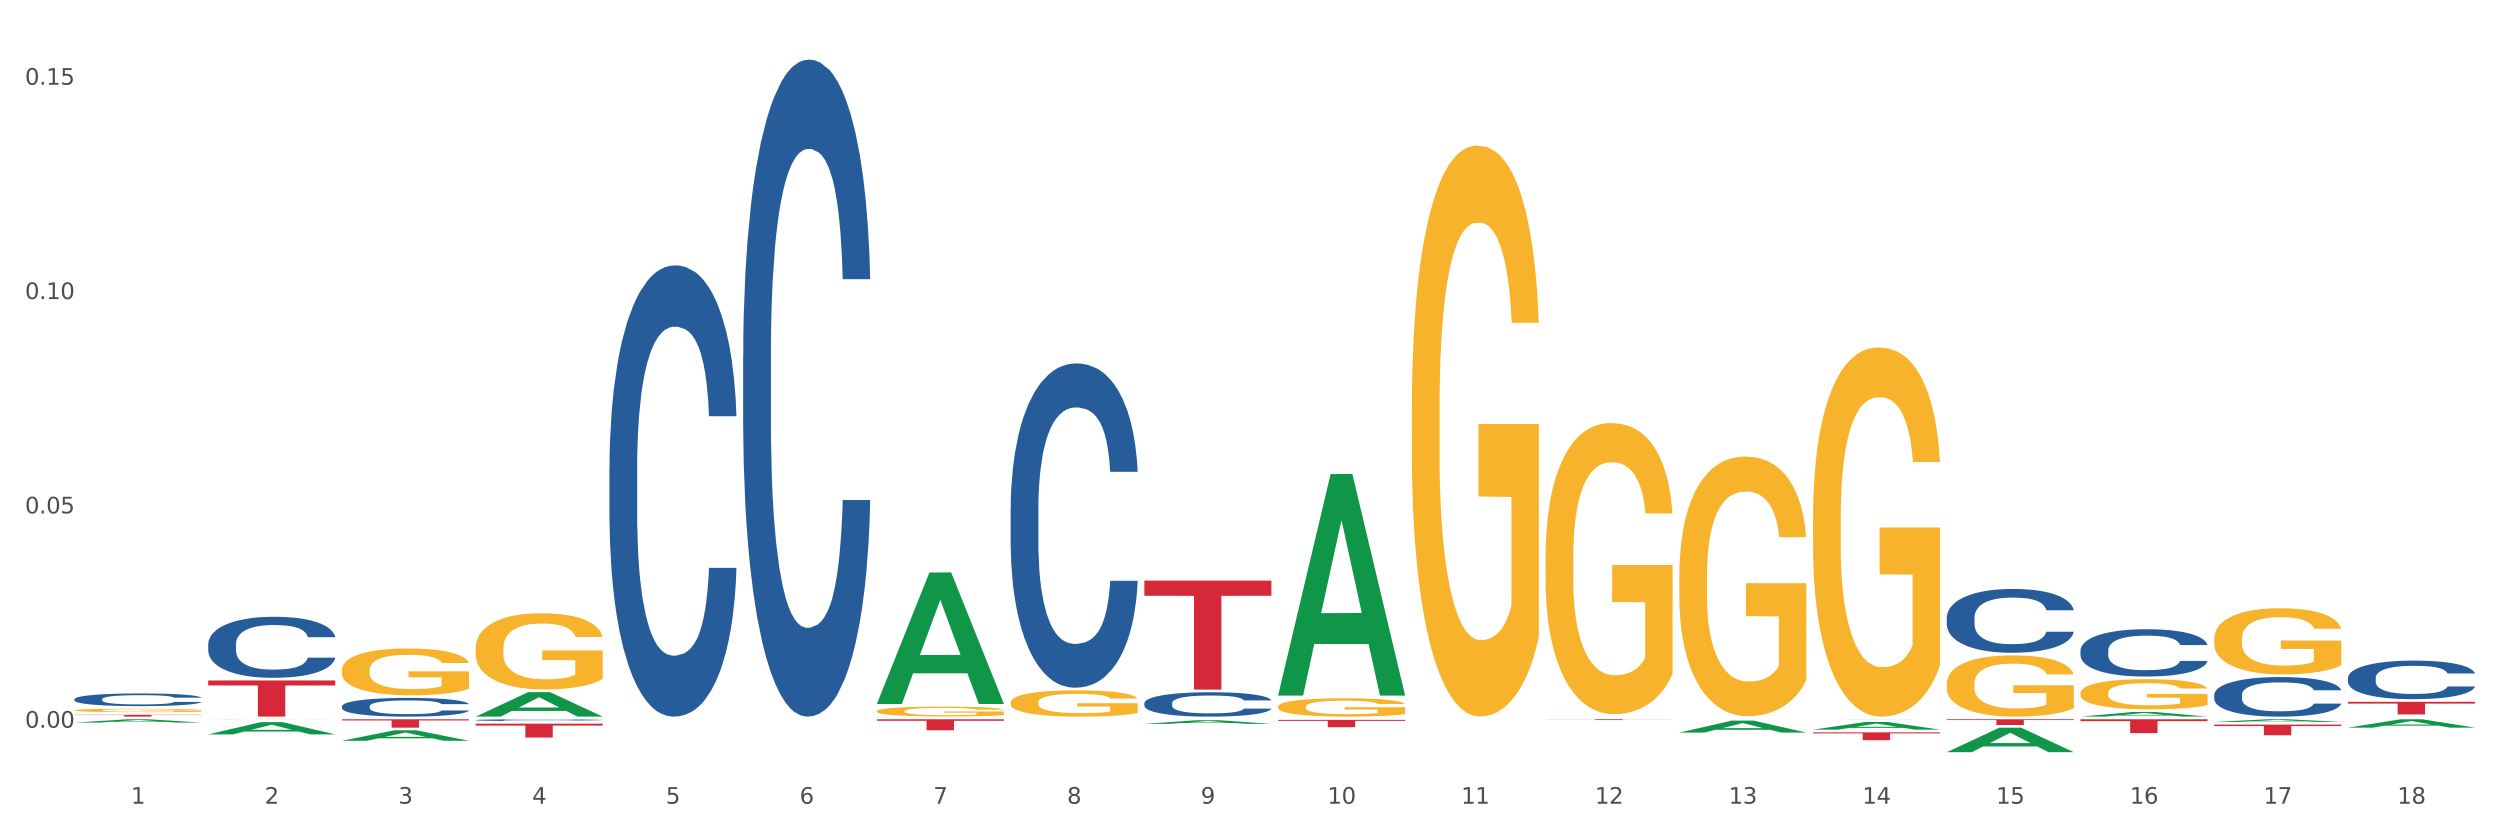
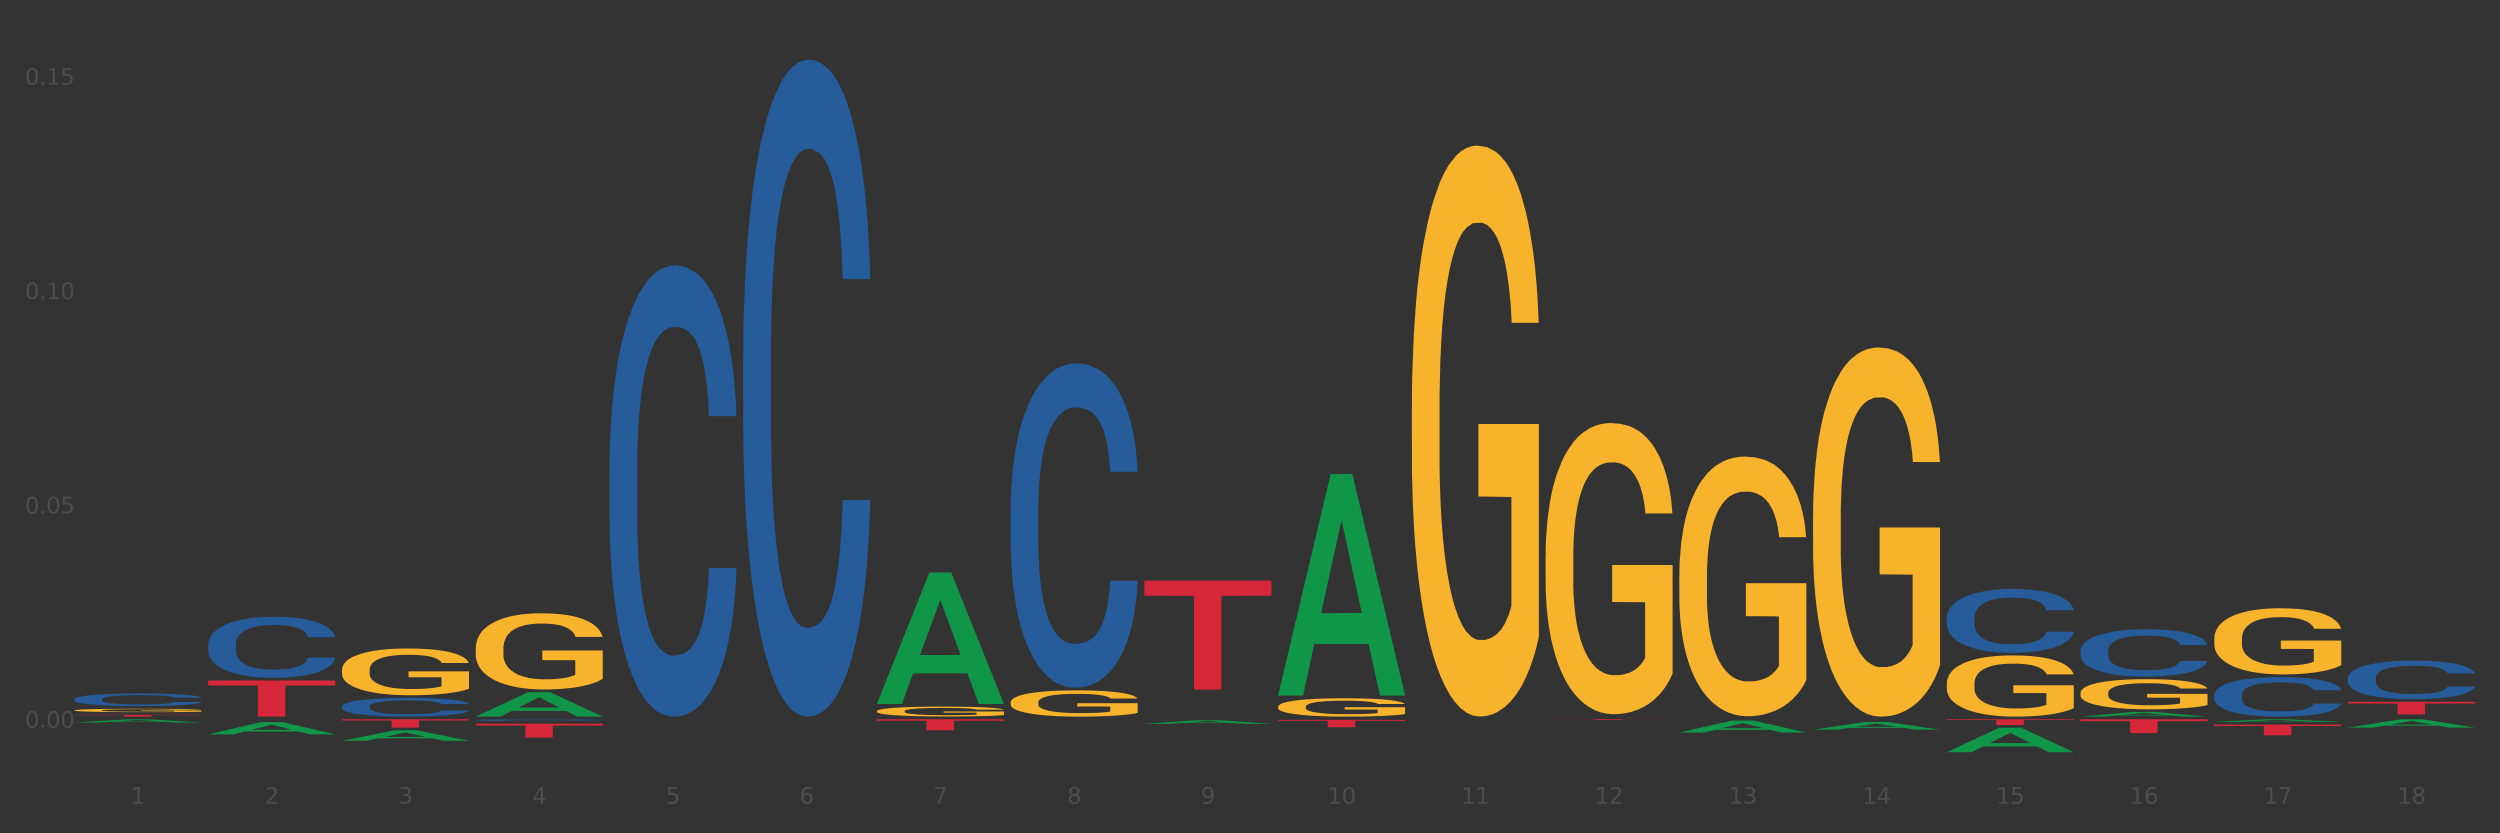
<svg xmlns="http://www.w3.org/2000/svg" xmlns:xlink="http://www.w3.org/1999/xlink" width="1080pt" height="360pt" viewBox="0 0 1080 360" version="1.1">
  <rect x="0" y="0" width="1080" height="360" fill="#333333" stroke="none" />
  <defs>
    <style type="text/css">*{stroke-linejoin: round; stroke-linecap: butt}</style>
  </defs>
  <g id="figure_1">
    <g id="patch_1">
-       <path d="M 0 360  L 1080 360  L 1080 0  L 0 0  z " style="fill: #ffffff; stroke: #ffffff; stroke-linejoin: miter" />
-     </g>
+       </g>
    <g id="axes_1">
      <g id="matplotlib.axis_1">
        <g id="xtick_1">
          <g id="text_1">
            <g style="fill: #4d4d4d" transform="translate(56.563 347.204) scale(0.096 -0.096)">
              <defs>
                <path id="DejaVuSans-31" d="M 794 531  L 1825 531  L 1825 4091  L 703 3866  L 703 4441  L 1819 4666  L 2450 4666  L 2450 531  L 3481 531  L 3481 0  L 794 0  L 794 531  z " transform="scale(0.016)" />
              </defs>
              <use xlink:href="#DejaVuSans-31" />
            </g>
          </g>
        </g>
        <g id="xtick_2">
          <g id="text_2">
            <g style="fill: #4d4d4d" transform="translate(114.336 347.204) scale(0.096 -0.096)">
              <defs>
                <path id="DejaVuSans-32" d="M 1228 531  L 3431 531  L 3431 0  L 469 0  L 469 531  Q 828 903 1448 1529  Q 2069 2156 2228 2338  Q 2531 2678 2651 2914  Q 2772 3150 2772 3378  Q 2772 3750 2511 3984  Q 2250 4219 1831 4219  Q 1534 4219 1204 4116  Q 875 4013 500 3803  L 500 4441  Q 881 4594 1212 4672  Q 1544 4750 1819 4750  Q 2544 4750 2975 4387  Q 3406 4025 3406 3419  Q 3406 3131 3298 2873  Q 3191 2616 2906 2266  Q 2828 2175 2409 1742  Q 1991 1309 1228 531  z " transform="scale(0.016)" />
              </defs>
              <use xlink:href="#DejaVuSans-32" />
            </g>
          </g>
        </g>
        <g id="xtick_3">
          <g id="text_3">
            <g style="fill: #4d4d4d" transform="translate(172.109 347.204) scale(0.096 -0.096)">
              <defs>
                <path id="DejaVuSans-33" d="M 2597 2516  Q 3050 2419 3304 2112  Q 3559 1806 3559 1356  Q 3559 666 3084 287  Q 2609 -91 1734 -91  Q 1441 -91 1130 -33  Q 819 25 488 141  L 488 750  Q 750 597 1062 519  Q 1375 441 1716 441  Q 2309 441 2620 675  Q 2931 909 2931 1356  Q 2931 1769 2642 2001  Q 2353 2234 1838 2234  L 1294 2234  L 1294 2753  L 1863 2753  Q 2328 2753 2575 2939  Q 2822 3125 2822 3475  Q 2822 3834 2567 4026  Q 2313 4219 1838 4219  Q 1578 4219 1281 4162  Q 984 4106 628 3988  L 628 4550  Q 988 4650 1302 4700  Q 1616 4750 1894 4750  Q 2613 4750 3031 4423  Q 3450 4097 3450 3541  Q 3450 3153 3228 2886  Q 3006 2619 2597 2516  z " transform="scale(0.016)" />
              </defs>
              <use xlink:href="#DejaVuSans-33" />
            </g>
          </g>
        </g>
        <g id="xtick_4">
          <g id="text_4">
            <g style="fill: #4d4d4d" transform="translate(229.882 347.204) scale(0.096 -0.096)">
              <defs>
                <path id="DejaVuSans-34" d="M 2419 4116  L 825 1625  L 2419 1625  L 2419 4116  z M 2253 4666  L 3047 4666  L 3047 1625  L 3713 1625  L 3713 1100  L 3047 1100  L 3047 0  L 2419 0  L 2419 1100  L 313 1100  L 313 1709  L 2253 4666  z " transform="scale(0.016)" />
              </defs>
              <use xlink:href="#DejaVuSans-34" />
            </g>
          </g>
        </g>
        <g id="xtick_5">
          <g id="text_5">
            <g style="fill: #4d4d4d" transform="translate(287.655 347.204) scale(0.096 -0.096)">
              <defs>
                <path id="DejaVuSans-35" d="M 691 4666  L 3169 4666  L 3169 4134  L 1269 4134  L 1269 2991  Q 1406 3038 1543 3061  Q 1681 3084 1819 3084  Q 2600 3084 3056 2656  Q 3513 2228 3513 1497  Q 3513 744 3044 326  Q 2575 -91 1722 -91  Q 1428 -91 1123 -41  Q 819 9 494 109  L 494 744  Q 775 591 1075 516  Q 1375 441 1709 441  Q 2250 441 2565 725  Q 2881 1009 2881 1497  Q 2881 1984 2565 2268  Q 2250 2553 1709 2553  Q 1456 2553 1204 2497  Q 953 2441 691 2322  L 691 4666  z " transform="scale(0.016)" />
              </defs>
              <use xlink:href="#DejaVuSans-35" />
            </g>
          </g>
        </g>
        <g id="xtick_6">
          <g id="text_6">
            <g style="fill: #4d4d4d" transform="translate(345.428 347.204) scale(0.096 -0.096)">
              <defs>
                <path id="DejaVuSans-36" d="M 2113 2584  Q 1688 2584 1439 2293  Q 1191 2003 1191 1497  Q 1191 994 1439 701  Q 1688 409 2113 409  Q 2538 409 2786 701  Q 3034 994 3034 1497  Q 3034 2003 2786 2293  Q 2538 2584 2113 2584  z M 3366 4563  L 3366 3988  Q 3128 4100 2886 4159  Q 2644 4219 2406 4219  Q 1781 4219 1451 3797  Q 1122 3375 1075 2522  Q 1259 2794 1537 2939  Q 1816 3084 2150 3084  Q 2853 3084 3261 2657  Q 3669 2231 3669 1497  Q 3669 778 3244 343  Q 2819 -91 2113 -91  Q 1303 -91 875 529  Q 447 1150 447 2328  Q 447 3434 972 4092  Q 1497 4750 2381 4750  Q 2619 4750 2861 4703  Q 3103 4656 3366 4563  z " transform="scale(0.016)" />
              </defs>
              <use xlink:href="#DejaVuSans-36" />
            </g>
          </g>
        </g>
        <g id="xtick_7">
          <g id="text_7">
            <g style="fill: #4d4d4d" transform="translate(403.201 347.204) scale(0.096 -0.096)">
              <defs>
                <path id="DejaVuSans-37" d="M 525 4666  L 3525 4666  L 3525 4397  L 1831 0  L 1172 0  L 2766 4134  L 525 4134  L 525 4666  z " transform="scale(0.016)" />
              </defs>
              <use xlink:href="#DejaVuSans-37" />
            </g>
          </g>
        </g>
        <g id="xtick_8">
          <g id="text_8">
            <g style="fill: #4d4d4d" transform="translate(460.974 347.204) scale(0.096 -0.096)">
              <defs>
                <path id="DejaVuSans-38" d="M 2034 2216  Q 1584 2216 1326 1975  Q 1069 1734 1069 1313  Q 1069 891 1326 650  Q 1584 409 2034 409  Q 2484 409 2743 651  Q 3003 894 3003 1313  Q 3003 1734 2745 1975  Q 2488 2216 2034 2216  z M 1403 2484  Q 997 2584 770 2862  Q 544 3141 544 3541  Q 544 4100 942 4425  Q 1341 4750 2034 4750  Q 2731 4750 3128 4425  Q 3525 4100 3525 3541  Q 3525 3141 3298 2862  Q 3072 2584 2669 2484  Q 3125 2378 3379 2068  Q 3634 1759 3634 1313  Q 3634 634 3220 271  Q 2806 -91 2034 -91  Q 1263 -91 848 271  Q 434 634 434 1313  Q 434 1759 690 2068  Q 947 2378 1403 2484  z M 1172 3481  Q 1172 3119 1398 2916  Q 1625 2713 2034 2713  Q 2441 2713 2670 2916  Q 2900 3119 2900 3481  Q 2900 3844 2670 4047  Q 2441 4250 2034 4250  Q 1625 4250 1398 4047  Q 1172 3844 1172 3481  z " transform="scale(0.016)" />
              </defs>
              <use xlink:href="#DejaVuSans-38" />
            </g>
          </g>
        </g>
        <g id="xtick_9">
          <g id="text_9">
            <g style="fill: #4d4d4d" transform="translate(518.747 347.204) scale(0.096 -0.096)">
              <defs>
                <path id="DejaVuSans-39" d="M 703 97  L 703 672  Q 941 559 1184 500  Q 1428 441 1663 441  Q 2288 441 2617 861  Q 2947 1281 2994 2138  Q 2813 1869 2534 1725  Q 2256 1581 1919 1581  Q 1219 1581 811 2004  Q 403 2428 403 3163  Q 403 3881 828 4315  Q 1253 4750 1959 4750  Q 2769 4750 3195 4129  Q 3622 3509 3622 2328  Q 3622 1225 3098 567  Q 2575 -91 1691 -91  Q 1453 -91 1209 -44  Q 966 3 703 97  z M 1959 2075  Q 2384 2075 2632 2365  Q 2881 2656 2881 3163  Q 2881 3666 2632 3958  Q 2384 4250 1959 4250  Q 1534 4250 1286 3958  Q 1038 3666 1038 3163  Q 1038 2656 1286 2365  Q 1534 2075 1959 2075  z " transform="scale(0.016)" />
              </defs>
              <use xlink:href="#DejaVuSans-39" />
            </g>
          </g>
        </g>
        <g id="xtick_10">
          <g id="text_10">
            <g style="fill: #4d4d4d" transform="translate(573.466 347.204) scale(0.096 -0.096)">
              <defs>
                <path id="DejaVuSans-30" d="M 2034 4250  Q 1547 4250 1301 3770  Q 1056 3291 1056 2328  Q 1056 1369 1301 889  Q 1547 409 2034 409  Q 2525 409 2770 889  Q 3016 1369 3016 2328  Q 3016 3291 2770 3770  Q 2525 4250 2034 4250  z M 2034 4750  Q 2819 4750 3233 4129  Q 3647 3509 3647 2328  Q 3647 1150 3233 529  Q 2819 -91 2034 -91  Q 1250 -91 836 529  Q 422 1150 422 2328  Q 422 3509 836 4129  Q 1250 4750 2034 4750  z " transform="scale(0.016)" />
              </defs>
              <use xlink:href="#DejaVuSans-31" />
              <use xlink:href="#DejaVuSans-30" transform="translate(63.623 0)" />
            </g>
          </g>
        </g>
        <g id="xtick_11">
          <g id="text_11">
            <g style="fill: #4d4d4d" transform="translate(631.239 347.204) scale(0.096 -0.096)">
              <use xlink:href="#DejaVuSans-31" />
              <use xlink:href="#DejaVuSans-31" transform="translate(63.623 0)" />
            </g>
          </g>
        </g>
        <g id="xtick_12">
          <g id="text_12">
            <g style="fill: #4d4d4d" transform="translate(689.012 347.204) scale(0.096 -0.096)">
              <use xlink:href="#DejaVuSans-31" />
              <use xlink:href="#DejaVuSans-32" transform="translate(63.623 0)" />
            </g>
          </g>
        </g>
        <g id="xtick_13">
          <g id="text_13">
            <g style="fill: #4d4d4d" transform="translate(746.785 347.204) scale(0.096 -0.096)">
              <use xlink:href="#DejaVuSans-31" />
              <use xlink:href="#DejaVuSans-33" transform="translate(63.623 0)" />
            </g>
          </g>
        </g>
        <g id="xtick_14">
          <g id="text_14">
            <g style="fill: #4d4d4d" transform="translate(804.558 347.204) scale(0.096 -0.096)">
              <use xlink:href="#DejaVuSans-31" />
              <use xlink:href="#DejaVuSans-34" transform="translate(63.623 0)" />
            </g>
          </g>
        </g>
        <g id="xtick_15">
          <g id="text_15">
            <g style="fill: #4d4d4d" transform="translate(862.331 347.204) scale(0.096 -0.096)">
              <use xlink:href="#DejaVuSans-31" />
              <use xlink:href="#DejaVuSans-35" transform="translate(63.623 0)" />
            </g>
          </g>
        </g>
        <g id="xtick_16">
          <g id="text_16">
            <g style="fill: #4d4d4d" transform="translate(920.104 347.204) scale(0.096 -0.096)">
              <use xlink:href="#DejaVuSans-31" />
              <use xlink:href="#DejaVuSans-36" transform="translate(63.623 0)" />
            </g>
          </g>
        </g>
        <g id="xtick_17">
          <g id="text_17">
            <g style="fill: #4d4d4d" transform="translate(977.877 347.204) scale(0.096 -0.096)">
              <use xlink:href="#DejaVuSans-31" />
              <use xlink:href="#DejaVuSans-37" transform="translate(63.623 0)" />
            </g>
          </g>
        </g>
        <g id="xtick_18">
          <g id="text_18">
            <g style="fill: #4d4d4d" transform="translate(1035.65 347.204) scale(0.096 -0.096)">
              <use xlink:href="#DejaVuSans-31" />
              <use xlink:href="#DejaVuSans-38" transform="translate(63.623 0)" />
            </g>
          </g>
        </g>
        <g id="xtick_19" />
        <g id="xtick_20" />
        <g id="xtick_21" />
        <g id="xtick_22" />
        <g id="xtick_23" />
        <g id="xtick_24" />
        <g id="xtick_25" />
        <g id="xtick_26" />
        <g id="xtick_27" />
        <g id="xtick_28" />
        <g id="xtick_29" />
        <g id="xtick_30" />
        <g id="xtick_31" />
        <g id="xtick_32" />
        <g id="xtick_33" />
        <g id="xtick_34" />
        <g id="xtick_35" />
      </g>
      <g id="matplotlib.axis_2">
        <g id="ytick_1">
          <g id="text_19">
            <g style="fill: #4d4d4d" transform="translate(10.8 314.372) scale(0.096 -0.096)">
              <defs>
                <path id="DejaVuSans-2e" d="M 684 794  L 1344 794  L 1344 0  L 684 0  L 684 794  z " transform="scale(0.016)" />
              </defs>
              <use xlink:href="#DejaVuSans-30" />
              <use xlink:href="#DejaVuSans-2e" transform="translate(63.623 0)" />
              <use xlink:href="#DejaVuSans-30" transform="translate(95.41 0)" />
              <use xlink:href="#DejaVuSans-30" transform="translate(159.033 0)" />
            </g>
          </g>
        </g>
        <g id="ytick_2">
          <g id="text_20">
            <g style="fill: #4d4d4d" transform="translate(10.8 221.784) scale(0.096 -0.096)">
              <use xlink:href="#DejaVuSans-30" />
              <use xlink:href="#DejaVuSans-2e" transform="translate(63.623 0)" />
              <use xlink:href="#DejaVuSans-30" transform="translate(95.41 0)" />
              <use xlink:href="#DejaVuSans-35" transform="translate(159.033 0)" />
            </g>
          </g>
        </g>
        <g id="ytick_3">
          <g id="text_21">
            <g style="fill: #4d4d4d" transform="translate(10.8 129.196) scale(0.096 -0.096)">
              <use xlink:href="#DejaVuSans-30" />
              <use xlink:href="#DejaVuSans-2e" transform="translate(63.623 0)" />
              <use xlink:href="#DejaVuSans-31" transform="translate(95.41 0)" />
              <use xlink:href="#DejaVuSans-30" transform="translate(159.033 0)" />
            </g>
          </g>
        </g>
        <g id="ytick_4">
          <g id="text_22">
            <g style="fill: #4d4d4d" transform="translate(10.8 36.608) scale(0.096 -0.096)">
              <use xlink:href="#DejaVuSans-30" />
              <use xlink:href="#DejaVuSans-2e" transform="translate(63.623 0)" />
              <use xlink:href="#DejaVuSans-31" transform="translate(95.41 0)" />
              <use xlink:href="#DejaVuSans-35" transform="translate(159.033 0)" />
            </g>
          </g>
        </g>
        <g id="ytick_5" />
        <g id="ytick_6" />
        <g id="ytick_7" />
      </g>
      <g id="PolyCollection_1">
        <path d="M 32.175 312.153  L 32.232 312.151  L 54.864 310.726  L 64.257 310.724  L 87.059 312.155  L 76.196 312.155  L 71.273 311.822  L 47.905 311.822  L 47.735 311.827  L 42.982 312.155  L 32.175 312.155  L 32.175 312.153  L 50.847 311.623  L 68.331 311.622  L 59.674 311.029  L 59.561 311.027  L 59.447 311.031  L 50.79 311.622  L 50.847 311.623  L 32.175 312.153  z " clip-path="url(#pc645725354)" style="fill: #109648" />
        <path d="M 494.359 250.831  L 549.243 250.831  L 549.243 257.373  L 527.654 257.417  L 527.654 297.91  L 515.818 297.91  L 515.818 257.417  L 494.359 257.373  L 494.359 250.875  L 494.359 250.831  z " clip-path="url(#pc645725354)" style="fill: #d62839" />
        <path d="M 667.678 310.724  L 722.562 310.724  L 722.562 310.772  L 700.973 310.772  L 700.973 311.066  L 689.137 311.066  L 689.137 310.772  L 667.678 310.772  L 667.678 310.725  L 667.678 310.724  z " clip-path="url(#pc645725354)" style="fill: #d62839" />
-         <path d="M 783.224 316.357  L 838.108 316.357  L 838.108 316.83  L 816.519 316.833  L 816.519 319.765  L 804.683 319.765  L 804.683 316.833  L 783.224 316.83  L 783.224 316.36  L 783.224 316.357  z " clip-path="url(#pc645725354)" style="fill: #d62839" />
        <path d="M 840.997 310.724  L 895.881 310.724  L 895.881 311.07  L 874.291 311.072  L 874.291 313.21  L 862.456 313.21  L 862.456 311.072  L 840.997 311.07  L 840.997 310.727  L 840.997 310.724  z " clip-path="url(#pc645725354)" style="fill: #d62839" />
        <path d="M 898.77 310.724  L 953.654 310.724  L 953.654 311.556  L 932.064 311.561  L 932.064 316.707  L 920.229 316.707  L 920.229 311.561  L 898.77 311.556  L 898.77 310.73  L 898.77 310.724  z " clip-path="url(#pc645725354)" style="fill: #d62839" />
        <path d="M 956.543 313.031  L 1011.427 313.031  L 1011.427 313.67  L 989.837 313.674  L 989.837 317.631  L 978.002 317.631  L 978.002 313.674  L 956.543 313.67  L 956.543 313.035  L 956.543 313.031  z " clip-path="url(#pc645725354)" style="fill: #d62839" />
        <path d="M 1014.316 303.183  L 1069.2 303.183  L 1069.2 303.943  L 1047.61 303.948  L 1047.61 308.647  L 1035.775 308.647  L 1035.775 303.948  L 1014.316 303.943  L 1014.316 303.189  L 1014.316 303.183  z " clip-path="url(#pc645725354)" style="fill: #d62839" />
        <path d="M 378.813 310.724  L 433.697 310.724  L 433.697 311.383  L 412.108 311.387  L 412.108 315.462  L 400.272 315.462  L 400.272 311.387  L 378.813 311.383  L 378.813 310.729  L 378.813 310.724  z " clip-path="url(#pc645725354)" style="fill: #d62839" />
        <path d="M 840.997 295.357  L 841.062 295.333  L 841.062 294.464  L 841.191 293.715  L 841.839 291.903  L 842.811 290.406  L 843.524 289.608  L 844.237 288.956  L 845.079 288.304  L 846.116 287.628  L 847.995 286.637  L 849.161 286.13  L 850.587 285.599  L 853.179 284.826  L 855.058 284.391  L 857.002 284.029  L 860.177 283.594  L 862.251 283.401  L 864.454 283.256  L 867.111 283.159  L 869.119 283.135  L 873.526 283.207  L 877.284 283.425  L 879.098 283.594  L 881.431 283.884  L 882.662 284.077  L 884.671 284.463  L 886.744 284.971  L 888.17 285.405  L 890.308 286.227  L 891.928 287.048  L 893.419 288.063  L 894.196 288.763  L 894.779 289.415  L 895.298 290.164  L 895.816 291.348  L 884.153 291.348  L 883.699 290.502  L 882.986 289.705  L 881.949 288.932  L 881.042 288.449  L 879.487 287.845  L 878.061 287.459  L 876.571 287.169  L 874.757 286.927  L 873.331 286.806  L 871.322 286.71  L 867.37 286.734  L 864.713 286.927  L 862.899 287.169  L 861.732 287.386  L 860.695 287.628  L 859.529 287.966  L 858.168 288.473  L 857.196 288.932  L 856.224 289.512  L 855.447 290.092  L 854.734 290.768  L 854.151 291.493  L 853.697 292.241  L 853.308 293.159  L 852.984 294.681  L 852.984 297.99  L 853.114 298.739  L 853.438 299.729  L 853.827 300.478  L 854.475 301.372  L 855.058 301.976  L 856.16 302.845  L 857.391 303.57  L 858.363 304.029  L 859.335 304.415  L 861.019 304.947  L 862.899 305.382  L 864.519 305.647  L 866.722 305.889  L 868.212 305.985  L 869.508 306.034  L 872.683 306.034  L 874.951 305.961  L 877.478 305.792  L 879.422 305.575  L 881.042 305.309  L 882.857 304.874  L 884.023 304.464  L 884.023 299.415  L 869.767 299.391  L 869.767 296.034  L 895.881 296.034  L 895.881 305.889  L 894.779 306.396  L 893.548 306.855  L 892.252 307.266  L 890.308 307.773  L 887.976 308.256  L 885.902 308.594  L 883.699 308.884  L 881.107 309.15  L 877.737 309.391  L 875.664 309.488  L 873.072 309.56  L 870.026 309.584  L 867.37 309.536  L 864.778 309.415  L 862.056 309.198  L 859.4 308.884  L 857.391 308.57  L 855.382 308.184  L 853.244 307.676  L 851.559 307.193  L 850.263 306.758  L 848.837 306.203  L 847.282 305.478  L 846.116 304.826  L 845.079 304.15  L 843.977 303.28  L 843.2 302.531  L 842.422 301.589  L 841.969 300.889  L 841.45 299.802  L 841.062 298.28  L 840.997 295.357  z " clip-path="url(#pc645725354)" style="fill: #f7b32b" />
        <path d="M 725.451 249.07  L 725.516 248.967  L 725.516 245.279  L 725.645 242.104  L 726.293 234.421  L 727.265 228.07  L 727.978 224.689  L 728.691 221.923  L 729.533 219.157  L 730.57 216.289  L 732.449 212.089  L 733.615 209.938  L 735.041 207.684  L 737.633 204.406  L 739.512 202.562  L 741.456 201.026  L 744.631 199.182  L 746.705 198.362  L 748.908 197.748  L 751.565 197.338  L 753.573 197.235  L 757.98 197.543  L 761.738 198.465  L 763.552 199.182  L 765.885 200.411  L 767.116 201.231  L 769.125 202.87  L 771.199 205.021  L 772.624 206.865  L 774.762 210.348  L 776.382 213.831  L 777.873 218.133  L 778.65 221.104  L 779.234 223.87  L 779.752 227.045  L 780.27 232.065  L 768.607 232.065  L 768.153 228.479  L 767.44 225.099  L 766.403 221.821  L 765.496 219.772  L 763.941 217.211  L 762.516 215.572  L 761.025 214.343  L 759.211 213.318  L 757.785 212.806  L 755.776 212.396  L 751.824 212.499  L 749.167 213.318  L 747.353 214.343  L 746.186 215.265  L 745.15 216.289  L 743.983 217.723  L 742.622 219.875  L 741.65 221.821  L 740.678 224.279  L 739.901 226.738  L 739.188 229.606  L 738.605 232.679  L 738.151 235.855  L 737.762 239.748  L 737.438 246.201  L 737.438 260.236  L 737.568 263.411  L 737.892 267.611  L 738.281 270.787  L 738.929 274.577  L 739.512 277.138  L 740.614 280.826  L 741.845 283.899  L 742.817 285.845  L 743.789 287.484  L 745.474 289.738  L 747.353 291.582  L 748.973 292.709  L 751.176 293.733  L 752.666 294.143  L 753.962 294.348  L 757.137 294.348  L 759.405 294.041  L 761.932 293.323  L 763.876 292.402  L 765.496 291.275  L 767.311 289.431  L 768.477 287.689  L 768.477 266.279  L 754.221 266.177  L 754.221 251.938  L 780.335 251.938  L 780.335 293.733  L 779.234 295.884  L 778.002 297.831  L 776.706 299.572  L 774.762 301.723  L 772.43 303.772  L 770.356 305.206  L 768.153 306.436  L 765.561 307.563  L 762.192 308.587  L 760.118 308.997  L 757.526 309.304  L 754.48 309.406  L 751.824 309.202  L 749.232 308.689  L 746.51 307.767  L 743.854 306.436  L 741.845 305.104  L 739.836 303.465  L 737.698 301.314  L 736.013 299.265  L 734.717 297.421  L 733.291 295.065  L 731.736 291.992  L 730.57 289.226  L 729.533 286.358  L 728.431 282.67  L 727.654 279.494  L 726.876 275.499  L 726.423 272.528  L 725.904 267.919  L 725.516 261.465  L 725.451 249.07  z " clip-path="url(#pc645725354)" style="fill: #f7b32b" />
        <path d="M 667.678 240.876  L 667.743 240.761  L 667.743 236.625  L 667.872 233.064  L 668.52 224.448  L 669.492 217.326  L 670.205 213.535  L 670.918 210.433  L 671.76 207.331  L 672.797 204.114  L 674.676 199.404  L 675.842 196.992  L 677.268 194.465  L 679.86 190.788  L 681.739 188.721  L 683.683 186.997  L 686.858 184.93  L 688.932 184.011  L 691.135 183.321  L 693.792 182.862  L 695.8 182.747  L 700.207 183.092  L 703.965 184.125  L 705.779 184.93  L 708.112 186.308  L 709.343 187.227  L 711.352 189.065  L 713.426 191.478  L 714.851 193.546  L 716.989 197.451  L 718.609 201.357  L 720.1 206.182  L 720.877 209.514  L 721.461 212.616  L 721.979 216.177  L 722.497 221.806  L 710.834 221.806  L 710.38 217.785  L 709.667 213.994  L 708.63 210.318  L 707.723 208.02  L 706.168 205.148  L 704.743 203.31  L 703.252 201.932  L 701.438 200.783  L 700.012 200.209  L 698.003 199.749  L 694.051 199.864  L 691.394 200.783  L 689.58 201.932  L 688.413 202.966  L 687.377 204.114  L 686.21 205.723  L 684.849 208.135  L 683.877 210.318  L 682.905 213.075  L 682.128 215.832  L 681.415 219.049  L 680.832 222.495  L 680.378 226.056  L 679.99 230.422  L 679.666 237.659  L 679.666 253.398  L 679.795 256.959  L 680.119 261.669  L 680.508 265.23  L 681.156 269.481  L 681.739 272.353  L 682.841 276.488  L 684.072 279.935  L 685.044 282.117  L 686.016 283.956  L 687.701 286.483  L 689.58 288.551  L 691.2 289.814  L 693.403 290.963  L 694.893 291.423  L 696.189 291.652  L 699.364 291.652  L 701.632 291.308  L 704.159 290.504  L 706.103 289.47  L 707.723 288.206  L 709.538 286.138  L 710.704 284.185  L 710.704 260.176  L 696.448 260.061  L 696.448 244.092  L 722.562 244.092  L 722.562 290.963  L 721.461 293.376  L 720.229 295.558  L 718.933 297.511  L 716.989 299.924  L 714.657 302.221  L 712.583 303.83  L 710.38 305.208  L 707.788 306.472  L 704.419 307.621  L 702.345 308.08  L 699.753 308.425  L 696.708 308.54  L 694.051 308.31  L 691.459 307.736  L 688.737 306.702  L 686.081 305.208  L 684.072 303.715  L 682.063 301.877  L 679.925 299.464  L 678.24 297.167  L 676.944 295.099  L 675.518 292.457  L 673.963 289.01  L 672.797 285.909  L 671.76 282.692  L 670.659 278.556  L 669.881 274.995  L 669.103 270.515  L 668.65 267.183  L 668.131 262.014  L 667.743 254.776  L 667.678 240.876  z " clip-path="url(#pc645725354)" style="fill: #f7b32b" />
        <path d="M 609.905 176.855  L 609.97 176.63  L 609.97 168.52  L 610.099 161.537  L 610.747 144.642  L 611.719 130.675  L 612.432 123.241  L 613.145 117.159  L 613.987 111.076  L 615.024 104.769  L 616.903 95.533  L 618.069 90.802  L 619.495 85.846  L 622.087 78.637  L 623.966 74.582  L 625.91 71.203  L 629.085 67.149  L 631.159 65.346  L 633.362 63.995  L 636.019 63.094  L 638.027 62.868  L 642.434 63.544  L 646.192 65.572  L 648.006 67.149  L 650.339 69.852  L 651.57 71.654  L 653.579 75.258  L 655.653 79.989  L 657.078 84.044  L 659.216 91.703  L 660.836 99.362  L 662.327 108.824  L 663.104 115.356  L 663.688 121.439  L 664.206 128.422  L 664.724 139.46  L 653.061 139.46  L 652.607 131.576  L 651.894 124.142  L 650.857 116.933  L 649.95 112.428  L 648.395 106.796  L 646.97 103.192  L 645.479 100.489  L 643.665 98.236  L 642.239 97.11  L 640.231 96.208  L 636.278 96.434  L 633.621 98.236  L 631.807 100.489  L 630.64 102.516  L 629.604 104.769  L 628.437 107.923  L 627.076 112.653  L 626.104 116.933  L 625.132 122.34  L 624.355 127.746  L 623.642 134.054  L 623.059 140.812  L 622.605 147.795  L 622.217 156.356  L 621.893 170.548  L 621.893 201.41  L 622.022 208.393  L 622.346 217.629  L 622.735 224.613  L 623.383 232.948  L 623.966 238.58  L 625.068 246.689  L 626.299 253.447  L 627.271 257.728  L 628.243 261.332  L 629.928 266.288  L 631.807 270.343  L 633.427 272.821  L 635.63 275.073  L 637.12 275.974  L 638.416 276.425  L 641.591 276.425  L 643.859 275.749  L 646.386 274.172  L 648.33 272.145  L 649.95 269.667  L 651.765 265.612  L 652.931 261.782  L 652.931 214.701  L 638.675 214.476  L 638.675 183.163  L 664.789 183.163  L 664.789 275.073  L 663.688 279.804  L 662.456 284.084  L 661.16 287.914  L 659.216 292.645  L 656.884 297.15  L 654.81 300.304  L 652.607 303.007  L 650.015 305.485  L 646.646 307.738  L 644.572 308.639  L 641.98 309.315  L 638.935 309.54  L 636.278 309.089  L 633.686 307.963  L 630.964 305.935  L 628.308 303.007  L 626.299 300.078  L 624.29 296.474  L 622.152 291.743  L 620.467 287.238  L 619.171 283.183  L 617.745 278.002  L 616.19 271.244  L 615.024 265.161  L 613.987 258.854  L 612.886 250.744  L 612.108 243.761  L 611.33 234.975  L 610.877 228.442  L 610.358 218.305  L 609.97 204.113  L 609.905 176.855  z " clip-path="url(#pc645725354)" style="fill: #f7b32b" />
        <path d="M 552.132 305.316  L 552.197 305.309  L 552.197 305.048  L 552.326 304.824  L 552.974 304.28  L 553.946 303.831  L 554.659 303.592  L 555.372 303.396  L 556.214 303.2  L 557.251 302.998  L 559.13 302.7  L 560.296 302.548  L 561.722 302.389  L 564.314 302.157  L 566.193 302.027  L 568.137 301.918  L 571.312 301.787  L 573.386 301.729  L 575.589 301.686  L 578.246 301.657  L 580.254 301.65  L 584.661 301.672  L 588.419 301.737  L 590.233 301.787  L 592.566 301.874  L 593.797 301.932  L 595.806 302.048  L 597.88 302.2  L 599.305 302.331  L 601.443 302.577  L 603.063 302.824  L 604.554 303.128  L 605.331 303.338  L 605.915 303.534  L 606.433 303.758  L 606.951 304.114  L 595.288 304.114  L 594.834 303.86  L 594.121 303.621  L 593.084 303.389  L 592.177 303.244  L 590.622 303.063  L 589.197 302.947  L 587.706 302.86  L 585.892 302.787  L 584.466 302.751  L 582.458 302.722  L 578.505 302.729  L 575.848 302.787  L 574.034 302.86  L 572.867 302.925  L 571.831 302.998  L 570.664 303.099  L 569.303 303.251  L 568.331 303.389  L 567.359 303.563  L 566.582 303.737  L 565.869 303.94  L 565.286 304.157  L 564.832 304.382  L 564.444 304.657  L 564.12 305.114  L 564.12 306.106  L 564.249 306.331  L 564.573 306.628  L 564.962 306.853  L 565.61 307.121  L 566.193 307.302  L 567.295 307.563  L 568.526 307.78  L 569.498 307.918  L 570.47 308.034  L 572.155 308.193  L 574.034 308.324  L 575.654 308.403  L 577.857 308.476  L 579.347 308.505  L 580.643 308.519  L 583.818 308.519  L 586.086 308.498  L 588.613 308.447  L 590.557 308.382  L 592.177 308.302  L 593.992 308.171  L 595.158 308.048  L 595.158 306.534  L 580.902 306.527  L 580.902 305.519  L 607.016 305.519  L 607.016 308.476  L 605.915 308.628  L 604.683 308.766  L 603.387 308.889  L 601.443 309.041  L 599.111 309.186  L 597.037 309.287  L 594.834 309.374  L 592.242 309.454  L 588.873 309.527  L 586.799 309.556  L 584.207 309.577  L 581.162 309.584  L 578.505 309.57  L 575.913 309.534  L 573.191 309.469  L 570.535 309.374  L 568.526 309.28  L 566.517 309.164  L 564.379 309.012  L 562.694 308.867  L 561.398 308.737  L 559.972 308.57  L 558.417 308.353  L 557.251 308.157  L 556.214 307.954  L 555.113 307.693  L 554.335 307.469  L 553.557 307.186  L 553.104 306.976  L 552.585 306.65  L 552.197 306.193  L 552.132 305.316  z " clip-path="url(#pc645725354)" style="fill: #f7b32b" />
        <path d="M 436.586 303.478  L 436.651 303.467  L 436.651 303.094  L 436.78 302.773  L 437.428 301.995  L 438.4 301.352  L 439.113 301.01  L 439.826 300.73  L 440.668 300.45  L 441.705 300.16  L 443.584 299.735  L 444.75 299.517  L 446.176 299.289  L 448.768 298.957  L 450.647 298.771  L 452.591 298.615  L 455.766 298.429  L 457.84 298.346  L 460.043 298.283  L 462.7 298.242  L 464.708 298.232  L 469.115 298.263  L 472.873 298.356  L 474.687 298.429  L 477.02 298.553  L 478.251 298.636  L 480.26 298.802  L 482.334 299.02  L 483.759 299.206  L 485.898 299.559  L 487.517 299.911  L 489.008 300.347  L 489.785 300.647  L 490.369 300.927  L 490.887 301.249  L 491.405 301.757  L 479.742 301.757  L 479.288 301.394  L 478.575 301.052  L 477.539 300.72  L 476.631 300.513  L 475.076 300.253  L 473.651 300.087  L 472.16 299.963  L 470.346 299.859  L 468.92 299.808  L 466.912 299.766  L 462.959 299.776  L 460.302 299.859  L 458.488 299.963  L 457.321 300.056  L 456.285 300.16  L 455.118 300.305  L 453.757 300.523  L 452.785 300.72  L 451.814 300.969  L 451.036 301.218  L 450.323 301.508  L 449.74 301.819  L 449.286 302.14  L 448.898 302.534  L 448.574 303.188  L 448.574 304.608  L 448.703 304.929  L 449.027 305.354  L 449.416 305.676  L 450.064 306.059  L 450.647 306.319  L 451.749 306.692  L 452.98 307.003  L 453.952 307.2  L 454.924 307.366  L 456.609 307.594  L 458.488 307.78  L 460.108 307.895  L 462.311 307.998  L 463.801 308.04  L 465.097 308.06  L 468.272 308.06  L 470.54 308.029  L 473.067 307.957  L 475.011 307.863  L 476.631 307.749  L 478.446 307.563  L 479.612 307.387  L 479.612 305.22  L 465.356 305.209  L 465.356 303.768  L 491.47 303.768  L 491.47 307.998  L 490.369 308.216  L 489.137 308.413  L 487.841 308.589  L 485.898 308.807  L 483.565 309.014  L 481.491 309.159  L 479.288 309.284  L 476.696 309.398  L 473.327 309.502  L 471.253 309.543  L 468.661 309.574  L 465.616 309.584  L 462.959 309.564  L 460.367 309.512  L 457.645 309.419  L 454.989 309.284  L 452.98 309.149  L 450.971 308.983  L 448.833 308.765  L 447.148 308.558  L 445.852 308.371  L 444.426 308.133  L 442.871 307.822  L 441.705 307.542  L 440.668 307.252  L 439.567 306.878  L 438.789 306.557  L 438.011 306.153  L 437.558 305.852  L 437.039 305.385  L 436.651 304.732  L 436.586 303.478  z " clip-path="url(#pc645725354)" style="fill: #f7b32b" />
        <path d="M 378.813 307.229  L 378.878 307.226  L 378.878 307.085  L 379.007 306.964  L 379.655 306.672  L 380.627 306.43  L 381.34 306.302  L 382.053 306.197  L 382.895 306.091  L 383.932 305.982  L 385.811 305.822  L 386.977 305.741  L 388.403 305.655  L 390.995 305.53  L 392.874 305.46  L 394.818 305.402  L 397.993 305.331  L 400.067 305.3  L 402.27 305.277  L 404.927 305.261  L 406.935 305.257  L 411.342 305.269  L 415.1 305.304  L 416.914 305.331  L 419.247 305.378  L 420.478 305.409  L 422.487 305.472  L 424.561 305.554  L 425.986 305.624  L 428.125 305.756  L 429.745 305.889  L 431.235 306.052  L 432.012 306.165  L 432.596 306.271  L 433.114 306.392  L 433.632 306.582  L 421.969 306.582  L 421.515 306.446  L 420.802 306.317  L 419.766 306.193  L 418.858 306.115  L 417.303 306.017  L 415.878 305.955  L 414.387 305.908  L 412.573 305.869  L 411.147 305.85  L 409.139 305.834  L 405.186 305.838  L 402.529 305.869  L 400.715 305.908  L 399.548 305.943  L 398.512 305.982  L 397.345 306.037  L 395.984 306.119  L 395.013 306.193  L 394.041 306.286  L 393.263 306.38  L 392.55 306.489  L 391.967 306.606  L 391.513 306.727  L 391.125 306.875  L 390.801 307.12  L 390.801 307.654  L 390.93 307.775  L 391.254 307.935  L 391.643 308.056  L 392.291 308.2  L 392.874 308.297  L 393.976 308.438  L 395.207 308.555  L 396.179 308.629  L 397.151 308.691  L 398.836 308.777  L 400.715 308.847  L 402.335 308.89  L 404.538 308.929  L 406.028 308.944  L 407.324 308.952  L 410.499 308.952  L 412.767 308.94  L 415.294 308.913  L 417.238 308.878  L 418.858 308.835  L 420.673 308.765  L 421.839 308.699  L 421.839 307.884  L 407.583 307.88  L 407.583 307.339  L 433.697 307.339  L 433.697 308.929  L 432.596 309.011  L 431.364 309.085  L 430.068 309.151  L 428.125 309.233  L 425.792 309.311  L 423.718 309.365  L 421.515 309.412  L 418.923 309.455  L 415.554 309.494  L 413.48 309.509  L 410.888 309.521  L 407.843 309.525  L 405.186 309.517  L 402.594 309.498  L 399.872 309.463  L 397.216 309.412  L 395.207 309.361  L 393.198 309.299  L 391.06 309.217  L 389.375 309.139  L 388.079 309.069  L 386.654 308.979  L 385.098 308.862  L 383.932 308.757  L 382.895 308.648  L 381.794 308.508  L 381.016 308.387  L 380.238 308.235  L 379.785 308.122  L 379.266 307.947  L 378.878 307.701  L 378.813 307.229  z " clip-path="url(#pc645725354)" style="fill: #f7b32b" />
        <path d="M 205.494 280.149  L 205.559 280.119  L 205.559 279.037  L 205.688 278.105  L 206.336 275.849  L 207.308 273.985  L 208.021 272.993  L 208.734 272.181  L 209.576 271.369  L 210.613 270.527  L 212.492 269.295  L 213.659 268.663  L 215.084 268.002  L 217.676 267.039  L 219.555 266.498  L 221.499 266.047  L 224.674 265.506  L 226.748 265.265  L 228.951 265.085  L 231.608 264.965  L 233.616 264.935  L 238.023 265.025  L 241.781 265.295  L 243.595 265.506  L 245.928 265.867  L 247.159 266.107  L 249.168 266.588  L 251.242 267.22  L 252.667 267.761  L 254.806 268.783  L 256.426 269.806  L 257.916 271.069  L 258.694 271.941  L 259.277 272.752  L 259.795 273.685  L 260.313 275.158  L 248.65 275.158  L 248.196 274.105  L 247.483 273.113  L 246.447 272.151  L 245.539 271.55  L 243.984 270.798  L 242.559 270.317  L 241.068 269.956  L 239.254 269.655  L 237.828 269.505  L 235.82 269.385  L 231.867 269.415  L 229.21 269.655  L 227.396 269.956  L 226.229 270.227  L 225.193 270.527  L 224.026 270.948  L 222.666 271.58  L 221.694 272.151  L 220.722 272.873  L 219.944 273.594  L 219.231 274.436  L 218.648 275.338  L 218.194 276.27  L 217.806 277.413  L 217.482 279.307  L 217.482 283.427  L 217.611 284.359  L 217.935 285.592  L 218.324 286.524  L 218.972 287.636  L 219.555 288.388  L 220.657 289.47  L 221.888 290.372  L 222.86 290.944  L 223.832 291.425  L 225.517 292.086  L 227.396 292.628  L 229.016 292.958  L 231.219 293.259  L 232.709 293.379  L 234.005 293.439  L 237.18 293.439  L 239.448 293.349  L 241.975 293.139  L 243.919 292.868  L 245.539 292.537  L 247.354 291.996  L 248.52 291.485  L 248.52 285.201  L 234.264 285.171  L 234.264 280.991  L 260.378 280.991  L 260.378 293.259  L 259.277 293.89  L 258.046 294.462  L 256.75 294.973  L 254.806 295.604  L 252.473 296.206  L 250.399 296.627  L 248.196 296.987  L 245.604 297.318  L 242.235 297.619  L 240.161 297.739  L 237.569 297.829  L 234.524 297.859  L 231.867 297.799  L 229.275 297.649  L 226.553 297.378  L 223.897 296.987  L 221.888 296.597  L 219.879 296.115  L 217.741 295.484  L 216.056 294.883  L 214.76 294.341  L 213.335 293.65  L 211.779 292.748  L 210.613 291.936  L 209.576 291.094  L 208.475 290.012  L 207.697 289.079  L 206.92 287.907  L 206.466 287.035  L 205.948 285.682  L 205.559 283.787  L 205.494 280.149  z " clip-path="url(#pc645725354)" style="fill: #f7b32b" />
        <path d="M 783.224 223.797  L 783.289 223.652  L 783.289 218.408  L 783.418 213.893  L 784.066 202.97  L 785.038 193.939  L 785.751 189.133  L 786.464 185.2  L 787.306 181.268  L 788.343 177.19  L 790.222 171.218  L 791.388 168.16  L 792.814 164.955  L 795.406 160.294  L 797.285 157.673  L 799.229 155.488  L 802.404 152.866  L 804.478 151.701  L 806.681 150.827  L 809.338 150.245  L 811.346 150.099  L 815.753 150.536  L 819.511 151.847  L 821.325 152.866  L 823.658 154.614  L 824.889 155.779  L 826.898 158.11  L 828.971 161.168  L 830.397 163.79  L 832.535 168.742  L 834.155 173.694  L 835.646 179.811  L 836.423 184.035  L 837.007 187.968  L 837.525 192.483  L 838.043 199.62  L 826.38 199.62  L 825.926 194.522  L 825.213 189.716  L 824.176 185.055  L 823.269 182.142  L 821.714 178.501  L 820.288 176.17  L 818.798 174.422  L 816.984 172.966  L 815.558 172.238  L 813.549 171.655  L 809.597 171.801  L 806.94 172.966  L 805.126 174.422  L 803.959 175.733  L 802.922 177.19  L 801.756 179.229  L 800.395 182.287  L 799.423 185.055  L 798.451 188.55  L 797.674 192.046  L 796.961 196.124  L 796.378 200.494  L 795.924 205.009  L 795.535 210.543  L 795.211 219.719  L 795.211 239.673  L 795.341 244.188  L 795.665 250.16  L 796.054 254.675  L 796.702 260.064  L 797.285 263.705  L 798.387 268.948  L 799.618 273.318  L 800.59 276.085  L 801.562 278.416  L 803.246 281.62  L 805.126 284.242  L 806.746 285.844  L 808.949 287.3  L 810.439 287.883  L 811.735 288.174  L 814.91 288.174  L 817.178 287.737  L 819.705 286.718  L 821.649 285.407  L 823.269 283.805  L 825.084 281.183  L 826.25 278.707  L 826.25 248.266  L 811.994 248.121  L 811.994 227.876  L 838.108 227.876  L 838.108 287.3  L 837.007 290.359  L 835.775 293.126  L 834.479 295.602  L 832.535 298.661  L 830.203 301.574  L 828.129 303.613  L 825.926 305.361  L 823.334 306.963  L 819.964 308.419  L 817.891 309.002  L 815.299 309.439  L 812.253 309.584  L 809.597 309.293  L 807.005 308.565  L 804.283 307.254  L 801.627 305.361  L 799.618 303.467  L 797.609 301.137  L 795.471 298.078  L 793.786 295.165  L 792.49 292.544  L 791.064 289.194  L 789.509 284.824  L 788.343 280.892  L 787.306 276.814  L 786.204 271.57  L 785.427 267.055  L 784.649 261.375  L 784.196 257.151  L 783.677 250.597  L 783.289 241.421  L 783.224 223.797  z " clip-path="url(#pc645725354)" style="fill: #f7b32b" />
        <path d="M 205.494 312.637  L 260.378 312.637  L 260.378 313.467  L 238.789 313.473  L 238.789 318.609  L 226.953 318.609  L 226.953 313.473  L 205.494 313.467  L 205.494 312.643  L 205.494 312.637  z " clip-path="url(#pc645725354)" style="fill: #d62839" />
        <path d="M 147.721 310.724  L 202.605 310.724  L 202.605 311.227  L 181.016 311.23  L 181.016 314.341  L 169.18 314.341  L 169.18 311.23  L 147.721 311.227  L 147.721 310.728  L 147.721 310.724  z " clip-path="url(#pc645725354)" style="fill: #d62839" />
        <path d="M 89.948 293.96  L 144.832 293.96  L 144.832 296.131  L 123.243 296.146  L 123.243 309.584  L 111.407 309.584  L 111.407 296.146  L 89.948 296.131  L 89.948 293.974  L 89.948 293.96  z " clip-path="url(#pc645725354)" style="fill: #d62839" />
        <path d="M 1014.316 292.868  L 1014.381 292.853  L 1014.381 292.427  L 1014.575 291.848  L 1015.289 290.783  L 1016.197 289.977  L 1017.754 289.033  L 1018.597 288.638  L 1019.7 288.196  L 1021.971 287.481  L 1024.566 286.873  L 1026.382 286.538  L 1027.745 286.325  L 1030.794 285.944  L 1032.546 285.777  L 1034.362 285.64  L 1035.919 285.549  L 1038.514 285.442  L 1040.59 285.397  L 1042.99 285.381  L 1045.002 285.397  L 1047.661 285.457  L 1051.554 285.64  L 1053.046 285.746  L 1055.057 285.929  L 1057.133 286.173  L 1058.82 286.416  L 1060.766 286.766  L 1062.777 287.223  L 1064.724 287.801  L 1066.086 288.333  L 1067.189 288.896  L 1068.162 289.581  L 1068.876 290.327  L 1069.2 290.951  L 1057.328 290.951  L 1057.003 290.388  L 1056.355 289.779  L 1055.706 289.368  L 1054.992 289.033  L 1053.889 288.653  L 1052.916 288.409  L 1051.294 288.12  L 1049.802 287.938  L 1048.57 287.831  L 1047.078 287.74  L 1043.899 287.649  L 1041.628 287.649  L 1040.201 287.679  L 1038.449 287.755  L 1036.957 287.862  L 1035.205 288.044  L 1033.843 288.242  L 1032.481 288.501  L 1031.702 288.683  L 1030.534 289.018  L 1029.756 289.292  L 1028.718 289.764  L 1028.134 290.098  L 1027.096 290.966  L 1026.642 291.605  L 1026.447 292.046  L 1026.318 292.533  L 1026.318 294.907  L 1026.707 295.972  L 1027.031 296.429  L 1027.55 296.946  L 1028.523 297.615  L 1029.951 298.27  L 1031.443 298.742  L 1032.675 299.031  L 1033.843 299.244  L 1035.011 299.411  L 1036.438 299.563  L 1037.606 299.655  L 1039.357 299.746  L 1041.433 299.791  L 1043.055 299.791  L 1046.364 299.715  L 1047.856 299.639  L 1049.283 299.533  L 1050.84 299.365  L 1052.073 299.183  L 1052.787 299.046  L 1053.954 298.757  L 1054.863 298.452  L 1055.641 298.102  L 1056.16 297.798  L 1056.744 297.342  L 1057.198 296.824  L 1057.328 296.55  L 1069.2 296.55  L 1068.94 297.098  L 1068.486 297.631  L 1067.578 298.346  L 1066.864 298.757  L 1065.762 299.259  L 1064.594 299.685  L 1062.972 300.157  L 1061.48 300.507  L 1059.923 300.811  L 1058.236 301.085  L 1055.187 301.465  L 1054.084 301.572  L 1051.749 301.754  L 1049.932 301.861  L 1047.272 301.967  L 1044.547 302.028  L 1041.693 302.044  L 1039.163 302.013  L 1036.373 301.922  L 1034.622 301.83  L 1032.675 301.694  L 1030.405 301.481  L 1028.264 301.222  L 1026.253 300.917  L 1024.371 300.568  L 1022.62 300.172  L 1020.349 299.518  L 1018.662 298.878  L 1017.43 298.285  L 1016.586 297.783  L 1015.743 297.144  L 1015.289 296.702  L 1014.575 295.637  L 1014.316 294.648  L 1014.316 292.868  z " clip-path="url(#pc645725354)" style="fill: #255c99" />
        <path d="M 956.543 300.17  L 956.608 300.155  L 956.608 299.718  L 956.802 299.124  L 957.516 298.032  L 958.424 297.204  L 959.981 296.236  L 960.824 295.83  L 961.927 295.378  L 964.198 294.644  L 966.793 294.019  L 968.609 293.676  L 969.972 293.457  L 973.021 293.067  L 974.773 292.895  L 976.589 292.755  L 978.146 292.661  L 980.741 292.552  L 982.817 292.505  L 985.217 292.489  L 987.229 292.505  L 989.888 292.567  L 993.781 292.755  L 995.273 292.864  L 997.284 293.051  L 999.36 293.301  L 1001.047 293.551  L 1002.993 293.91  L 1005.004 294.378  L 1006.951 294.972  L 1008.313 295.518  L 1009.416 296.096  L 1010.389 296.798  L 1011.103 297.563  L 1011.427 298.203  L 999.555 298.203  L 999.231 297.626  L 998.582 297.001  L 997.933 296.58  L 997.219 296.236  L 996.116 295.846  L 995.143 295.596  L 993.521 295.299  L 992.029 295.112  L 990.797 295.003  L 989.305 294.909  L 986.126 294.815  L 983.855 294.815  L 982.428 294.847  L 980.676 294.925  L 979.184 295.034  L 977.432 295.221  L 976.07 295.424  L 974.708 295.69  L 973.929 295.877  L 972.761 296.221  L 971.983 296.502  L 970.945 296.986  L 970.361 297.329  L 969.323 298.219  L 968.869 298.875  L 968.674 299.327  L 968.545 299.827  L 968.545 302.262  L 968.934 303.355  L 969.258 303.824  L 969.777 304.354  L 970.75 305.041  L 972.178 305.713  L 973.67 306.197  L 974.902 306.493  L 976.07 306.712  L 977.238 306.884  L 978.665 307.04  L 979.833 307.133  L 981.584 307.227  L 983.66 307.274  L 985.282 307.274  L 988.591 307.196  L 990.083 307.118  L 991.51 307.009  L 993.067 306.837  L 994.3 306.649  L 995.014 306.509  L 996.181 306.212  L 997.09 305.9  L 997.868 305.541  L 998.387 305.229  L 998.971 304.76  L 999.425 304.23  L 999.555 303.949  L 1011.427 303.949  L 1011.168 304.511  L 1010.713 305.057  L 1009.805 305.791  L 1009.092 306.212  L 1007.989 306.727  L 1006.821 307.165  L 1005.199 307.649  L 1003.707 308.008  L 1002.15 308.32  L 1000.463 308.601  L 997.414 308.991  L 996.311 309.101  L 993.976 309.288  L 992.159 309.397  L 989.499 309.506  L 986.774 309.569  L 983.92 309.584  L 981.39 309.553  L 978.6 309.46  L 976.849 309.366  L 974.902 309.225  L 972.632 309.007  L 970.491 308.741  L 968.48 308.429  L 966.598 308.07  L 964.847 307.664  L 962.576 306.993  L 960.889 306.337  L 959.657 305.728  L 958.813 305.213  L 957.97 304.557  L 957.516 304.105  L 956.802 303.012  L 956.543 301.997  L 956.543 300.17  z " clip-path="url(#pc645725354)" style="fill: #255c99" />
        <path d="M 898.77 281.01  L 898.835 280.991  L 898.835 280.468  L 899.029 279.759  L 899.743 278.453  L 900.651 277.464  L 902.208 276.307  L 903.051 275.822  L 904.154 275.28  L 906.425 274.403  L 909.02 273.657  L 910.836 273.246  L 912.199 272.985  L 915.248 272.518  L 917 272.313  L 918.816 272.145  L 920.373 272.033  L 922.968 271.903  L 925.044 271.847  L 927.444 271.828  L 929.456 271.847  L 932.116 271.921  L 936.008 272.145  L 937.5 272.276  L 939.511 272.5  L 941.587 272.798  L 943.274 273.097  L 945.22 273.526  L 947.231 274.086  L 949.178 274.795  L 950.54 275.448  L 951.643 276.139  L 952.616 276.979  L 953.33 277.893  L 953.654 278.658  L 941.782 278.658  L 941.458 277.968  L 940.809 277.221  L 940.16 276.717  L 939.446 276.307  L 938.344 275.84  L 937.37 275.542  L 935.749 275.187  L 934.256 274.963  L 933.024 274.832  L 931.532 274.721  L 928.353 274.609  L 926.082 274.609  L 924.655 274.646  L 922.903 274.739  L 921.411 274.87  L 919.659 275.094  L 918.297 275.336  L 916.935 275.654  L 916.156 275.878  L 914.988 276.288  L 914.21 276.624  L 913.172 277.203  L 912.588 277.613  L 911.55 278.677  L 911.096 279.461  L 910.901 280.002  L 910.772 280.599  L 910.772 283.51  L 911.161 284.817  L 911.485 285.376  L 912.004 286.011  L 912.977 286.832  L 914.405 287.634  L 915.897 288.213  L 917.129 288.568  L 918.297 288.829  L 919.465 289.034  L 920.892 289.221  L 922.06 289.333  L 923.811 289.445  L 925.887 289.501  L 927.509 289.501  L 930.818 289.407  L 932.31 289.314  L 933.737 289.183  L 935.294 288.978  L 936.527 288.754  L 937.241 288.586  L 938.408 288.232  L 939.317 287.858  L 940.095 287.429  L 940.614 287.056  L 941.198 286.496  L 941.652 285.862  L 941.782 285.526  L 953.654 285.526  L 953.395 286.197  L 952.94 286.851  L 952.032 287.728  L 951.319 288.232  L 950.216 288.847  L 949.048 289.37  L 947.426 289.948  L 945.934 290.378  L 944.377 290.751  L 942.69 291.087  L 939.641 291.553  L 938.538 291.684  L 936.203 291.908  L 934.386 292.039  L 931.726 292.169  L 929.002 292.244  L 926.147 292.263  L 923.617 292.225  L 920.827 292.113  L 919.076 292.001  L 917.129 291.833  L 914.859 291.572  L 912.718 291.255  L 910.707 290.882  L 908.825 290.452  L 907.074 289.967  L 904.803 289.165  L 903.116 288.381  L 901.884 287.653  L 901.04 287.037  L 900.197 286.253  L 899.743 285.712  L 899.029 284.406  L 898.77 283.193  L 898.77 281.01  z " clip-path="url(#pc645725354)" style="fill: #255c99" />
        <path d="M 840.997 266.811  L 841.062 266.786  L 841.062 266.081  L 841.256 265.124  L 841.97 263.361  L 842.878 262.026  L 844.435 260.465  L 845.278 259.81  L 846.381 259.08  L 848.652 257.897  L 851.247 256.889  L 853.063 256.335  L 854.426 255.983  L 857.475 255.353  L 859.227 255.076  L 861.043 254.85  L 862.6 254.699  L 865.195 254.522  L 867.271 254.447  L 869.672 254.422  L 871.683 254.447  L 874.343 254.548  L 878.235 254.85  L 879.727 255.026  L 881.738 255.328  L 883.814 255.731  L 885.501 256.134  L 887.447 256.713  L 889.458 257.469  L 891.405 258.426  L 892.767 259.307  L 893.87 260.239  L 894.843 261.372  L 895.557 262.606  L 895.881 263.638  L 884.009 263.638  L 883.685 262.706  L 883.036 261.699  L 882.387 261.019  L 881.673 260.465  L 880.571 259.836  L 879.597 259.433  L 877.976 258.954  L 876.483 258.652  L 875.251 258.476  L 873.759 258.325  L 870.58 258.174  L 868.309 258.174  L 866.882 258.224  L 865.13 258.35  L 863.638 258.526  L 861.887 258.828  L 860.524 259.156  L 859.162 259.584  L 858.383 259.886  L 857.216 260.44  L 856.437 260.893  L 855.399 261.674  L 854.815 262.228  L 853.777 263.663  L 853.323 264.721  L 853.128 265.451  L 852.999 266.257  L 852.999 270.185  L 853.388 271.948  L 853.712 272.703  L 854.231 273.559  L 855.204 274.667  L 856.632 275.75  L 858.124 276.531  L 859.356 277.009  L 860.524 277.362  L 861.692 277.639  L 863.119 277.891  L 864.287 278.042  L 866.039 278.193  L 868.115 278.268  L 869.736 278.268  L 873.045 278.142  L 874.537 278.016  L 875.964 277.84  L 877.521 277.563  L 878.754 277.261  L 879.468 277.034  L 880.635 276.556  L 881.544 276.052  L 882.322 275.473  L 882.841 274.97  L 883.425 274.214  L 883.879 273.358  L 884.009 272.905  L 895.881 272.905  L 895.622 273.811  L 895.167 274.693  L 894.259 275.876  L 893.546 276.556  L 892.443 277.387  L 891.275 278.092  L 889.653 278.873  L 888.161 279.452  L 886.604 279.955  L 884.917 280.409  L 881.868 281.038  L 880.765 281.214  L 878.43 281.517  L 876.613 281.693  L 873.953 281.869  L 871.229 281.97  L 868.374 281.995  L 865.844 281.945  L 863.054 281.794  L 861.303 281.643  L 859.356 281.416  L 857.086 281.063  L 854.945 280.635  L 852.934 280.132  L 851.052 279.552  L 849.301 278.898  L 847.03 277.815  L 845.343 276.757  L 844.111 275.775  L 843.267 274.944  L 842.424 273.887  L 841.97 273.156  L 841.256 271.394  L 840.997 269.757  L 840.997 266.811  z " clip-path="url(#pc645725354)" style="fill: #255c99" />
        <path d="M 783.224 310.731  L 783.289 310.731  L 783.289 310.73  L 783.483 310.73  L 784.197 310.729  L 785.105 310.728  L 786.662 310.727  L 787.506 310.727  L 788.608 310.727  L 790.879 310.726  L 793.474 310.726  L 795.291 310.725  L 796.653 310.725  L 799.702 310.725  L 801.454 310.725  L 803.27 310.725  L 804.827 310.724  L 807.422 310.724  L 809.498 310.724  L 811.899 310.724  L 813.91 310.724  L 816.57 310.724  L 820.462 310.725  L 821.954 310.725  L 823.965 310.725  L 826.041 310.725  L 827.728 310.725  L 829.674 310.726  L 831.685 310.726  L 833.632 310.726  L 834.994 310.727  L 836.097 310.727  L 837.07 310.728  L 837.784 310.729  L 838.108 310.729  L 826.236 310.729  L 825.912 310.729  L 825.263 310.728  L 824.614 310.728  L 823.9 310.727  L 822.798 310.727  L 821.824 310.727  L 820.203 310.727  L 818.71 310.727  L 817.478 310.726  L 815.986 310.726  L 812.807 310.726  L 810.536 310.726  L 809.109 310.726  L 807.357 310.726  L 805.865 310.726  L 804.114 310.727  L 802.751 310.727  L 801.389 310.727  L 800.61 310.727  L 799.443 310.727  L 798.664 310.728  L 797.626 310.728  L 797.042 310.728  L 796.004 310.729  L 795.55 310.73  L 795.355 310.73  L 795.226 310.73  L 795.226 310.732  L 795.615 310.733  L 795.939 310.734  L 796.458 310.734  L 797.431 310.735  L 798.859 310.735  L 800.351 310.736  L 801.583 310.736  L 802.751 310.736  L 803.919 310.736  L 805.346 310.736  L 806.514 310.736  L 808.266 310.736  L 810.342 310.737  L 811.963 310.737  L 815.272 310.736  L 816.764 310.736  L 818.191 310.736  L 819.748 310.736  L 820.981 310.736  L 821.695 310.736  L 822.862 310.736  L 823.771 310.735  L 824.549 310.735  L 825.068 310.735  L 825.652 310.734  L 826.106 310.734  L 826.236 310.734  L 838.108 310.734  L 837.849 310.734  L 837.394 310.735  L 836.486 310.735  L 835.773 310.736  L 834.67 310.736  L 833.502 310.736  L 831.88 310.737  L 830.388 310.737  L 828.831 310.737  L 827.144 310.738  L 824.095 310.738  L 822.992 310.738  L 820.657 310.738  L 818.84 310.738  L 816.18 310.738  L 813.456 310.738  L 810.601 310.738  L 808.071 310.738  L 805.281 310.738  L 803.53 310.738  L 801.583 310.738  L 799.313 310.738  L 797.172 310.738  L 795.161 310.737  L 793.279 310.737  L 791.528 310.737  L 789.257 310.736  L 787.57 310.736  L 786.338 310.735  L 785.494 310.735  L 784.651 310.734  L 784.197 310.734  L 783.483 310.733  L 783.224 310.732  L 783.224 310.731  z " clip-path="url(#pc645725354)" style="fill: #255c99" />
-         <path d="M 494.359 303.783  L 494.424 303.774  L 494.424 303.504  L 494.618 303.139  L 495.332 302.465  L 496.24 301.955  L 497.797 301.359  L 498.641 301.109  L 499.743 300.83  L 502.014 300.378  L 504.609 299.993  L 506.426 299.781  L 507.788 299.647  L 510.837 299.406  L 512.589 299.3  L 514.405 299.214  L 515.962 299.156  L 518.557 299.089  L 520.633 299.06  L 523.034 299.05  L 525.045 299.06  L 527.705 299.098  L 531.597 299.214  L 533.089 299.281  L 535.1 299.396  L 537.176 299.55  L 538.863 299.704  L 540.809 299.926  L 542.821 300.214  L 544.767 300.58  L 546.129 300.916  L 547.232 301.272  L 548.205 301.705  L 548.919 302.177  L 549.243 302.571  L 537.371 302.571  L 537.047 302.215  L 536.398 301.83  L 535.749 301.571  L 535.036 301.359  L 533.933 301.119  L 532.96 300.965  L 531.338 300.782  L 529.846 300.666  L 528.613 300.599  L 527.121 300.541  L 523.942 300.484  L 521.671 300.484  L 520.244 300.503  L 518.492 300.551  L 517 300.618  L 515.249 300.734  L 513.886 300.859  L 512.524 301.022  L 511.745 301.138  L 510.578 301.349  L 509.799 301.523  L 508.761 301.821  L 508.177 302.032  L 507.139 302.581  L 506.685 302.985  L 506.49 303.264  L 506.361 303.572  L 506.361 305.073  L 506.75 305.746  L 507.074 306.035  L 507.593 306.362  L 508.566 306.785  L 509.994 307.199  L 511.486 307.497  L 512.718 307.68  L 513.886 307.814  L 515.054 307.92  L 516.481 308.016  L 517.649 308.074  L 519.401 308.132  L 521.477 308.161  L 523.099 308.161  L 526.407 308.113  L 527.899 308.064  L 529.327 307.997  L 530.884 307.891  L 532.116 307.776  L 532.83 307.689  L 533.998 307.506  L 534.906 307.314  L 535.684 307.093  L 536.203 306.9  L 536.787 306.612  L 537.241 306.285  L 537.371 306.112  L 549.243 306.112  L 548.984 306.458  L 548.53 306.795  L 547.621 307.247  L 546.908 307.506  L 545.805 307.824  L 544.637 308.093  L 543.015 308.392  L 541.523 308.613  L 539.966 308.805  L 538.279 308.978  L 535.23 309.219  L 534.127 309.286  L 531.792 309.402  L 529.975 309.469  L 527.315 309.536  L 524.591 309.575  L 521.736 309.584  L 519.206 309.565  L 516.416 309.508  L 514.665 309.45  L 512.718 309.363  L 510.448 309.229  L 508.307 309.065  L 506.296 308.873  L 504.414 308.651  L 502.663 308.401  L 500.392 307.988  L 498.705 307.583  L 497.473 307.208  L 496.629 306.891  L 495.786 306.487  L 495.332 306.208  L 494.618 305.534  L 494.359 304.909  L 494.359 303.783  z " clip-path="url(#pc645725354)" style="fill: #255c99" />
        <path d="M 436.586 219.94  L 436.651 219.812  L 436.651 216.229  L 436.845 211.367  L 437.559 202.411  L 438.467 195.63  L 440.024 187.697  L 440.868 184.37  L 441.97 180.66  L 444.241 174.646  L 446.836 169.528  L 448.653 166.713  L 450.015 164.922  L 453.064 161.724  L 454.816 160.316  L 456.632 159.165  L 458.189 158.397  L 460.784 157.501  L 462.86 157.117  L 465.261 156.989  L 467.272 157.117  L 469.932 157.629  L 473.824 159.165  L 475.316 160.06  L 477.327 161.596  L 479.403 163.643  L 481.09 165.69  L 483.036 168.633  L 485.048 172.471  L 486.994 177.333  L 488.356 181.811  L 489.459 186.545  L 490.432 192.303  L 491.146 198.572  L 491.47 203.818  L 479.598 203.818  L 479.274 199.084  L 478.625 193.966  L 477.976 190.512  L 477.263 187.697  L 476.16 184.498  L 475.187 182.451  L 473.565 180.02  L 472.073 178.485  L 470.84 177.589  L 469.348 176.821  L 466.169 176.054  L 463.898 176.054  L 462.471 176.31  L 460.719 176.949  L 459.227 177.845  L 457.476 179.38  L 456.113 181.044  L 454.751 183.219  L 453.972 184.754  L 452.805 187.569  L 452.026 189.872  L 450.988 193.838  L 450.404 196.653  L 449.366 203.946  L 448.912 209.32  L 448.718 213.03  L 448.588 217.125  L 448.588 237.085  L 448.977 246.041  L 449.301 249.879  L 449.82 254.229  L 450.794 259.859  L 452.221 265.361  L 453.713 269.327  L 454.946 271.758  L 456.113 273.549  L 457.281 274.957  L 458.708 276.236  L 459.876 277.004  L 461.628 277.772  L 463.704 278.156  L 465.326 278.156  L 468.634 277.516  L 470.126 276.876  L 471.554 275.98  L 473.111 274.573  L 474.343 273.038  L 475.057 271.886  L 476.225 269.455  L 477.133 266.896  L 477.911 263.953  L 478.43 261.394  L 479.014 257.556  L 479.468 253.206  L 479.598 250.903  L 491.47 250.903  L 491.211 255.509  L 490.757 259.987  L 489.848 266.001  L 489.135 269.455  L 488.032 273.677  L 486.864 277.26  L 485.242 281.226  L 483.75 284.169  L 482.193 286.728  L 480.506 289.031  L 477.457 292.23  L 476.354 293.125  L 474.019 294.661  L 472.202 295.556  L 469.542 296.452  L 466.818 296.964  L 463.963 297.092  L 461.433 296.836  L 458.643 296.068  L 456.892 295.301  L 454.946 294.149  L 452.675 292.358  L 450.534 290.183  L 448.523 287.624  L 446.642 284.681  L 444.89 281.354  L 442.619 275.853  L 440.932 270.479  L 439.7 265.489  L 438.856 261.267  L 438.013 255.893  L 437.559 252.182  L 436.845 243.226  L 436.586 234.909  L 436.586 219.94  z " clip-path="url(#pc645725354)" style="fill: #255c99" />
        <path d="M 321.04 153.286  L 321.105 153.027  L 321.105 145.77  L 321.299 135.92  L 322.013 117.776  L 322.921 104.038  L 324.478 87.968  L 325.322 81.228  L 326.425 73.712  L 328.695 61.529  L 331.29 51.161  L 333.107 45.459  L 334.469 41.83  L 337.518 35.35  L 339.27 32.499  L 341.086 30.166  L 342.643 28.611  L 345.238 26.796  L 347.314 26.019  L 349.715 25.759  L 351.726 26.019  L 354.386 27.056  L 358.278 30.166  L 359.77 31.98  L 361.781 35.091  L 363.857 39.238  L 365.544 43.385  L 367.49 49.347  L 369.502 57.123  L 371.448 66.972  L 372.81 76.044  L 373.913 85.635  L 374.886 97.299  L 375.6 110  L 375.924 120.627  L 364.052 120.627  L 363.728 111.037  L 363.079 100.669  L 362.43 93.67  L 361.717 87.968  L 360.614 81.488  L 359.641 77.34  L 358.019 72.416  L 356.527 69.305  L 355.294 67.491  L 353.802 65.936  L 350.623 64.38  L 348.352 64.38  L 346.925 64.899  L 345.173 66.195  L 343.681 68.009  L 341.93 71.12  L 340.567 74.489  L 339.205 78.896  L 338.426 82.006  L 337.259 87.709  L 336.48 92.374  L 335.442 100.409  L 334.858 106.112  L 333.82 120.886  L 333.366 131.773  L 333.172 139.289  L 333.042 147.584  L 333.042 188.019  L 333.431 206.163  L 333.755 213.939  L 334.274 222.752  L 335.248 234.157  L 336.675 245.303  L 338.167 253.338  L 339.4 258.263  L 340.567 261.892  L 341.735 264.743  L 343.162 267.335  L 344.33 268.89  L 346.082 270.445  L 348.158 271.223  L 349.78 271.223  L 353.088 269.927  L 354.58 268.631  L 356.008 266.816  L 357.565 263.965  L 358.797 260.855  L 359.511 258.522  L 360.679 253.597  L 361.587 248.413  L 362.365 242.451  L 362.884 237.267  L 363.468 229.491  L 363.922 220.679  L 364.052 216.013  L 375.924 216.013  L 375.665 225.344  L 375.211 234.416  L 374.302 246.599  L 373.589 253.597  L 372.486 262.151  L 371.318 269.408  L 369.696 277.444  L 368.204 283.405  L 366.647 288.589  L 364.96 293.255  L 361.911 299.735  L 360.808 301.549  L 358.473 304.66  L 356.656 306.474  L 353.996 308.288  L 351.272 309.325  L 348.417 309.584  L 345.887 309.066  L 343.097 307.511  L 341.346 305.956  L 339.4 303.623  L 337.129 299.994  L 334.988 295.588  L 332.977 290.404  L 331.096 284.442  L 329.344 277.703  L 327.073 266.557  L 325.387 255.671  L 324.154 245.562  L 323.311 237.008  L 322.467 226.122  L 322.013 218.605  L 321.299 200.461  L 321.04 183.613  L 321.04 153.286  z " clip-path="url(#pc645725354)" style="fill: #255c99" />
        <path d="M 263.267 202.232  L 263.332 202.054  L 263.332 197.069  L 263.526 190.304  L 264.24 177.842  L 265.148 168.406  L 266.705 157.368  L 267.549 152.739  L 268.652 147.576  L 270.922 139.209  L 273.517 132.088  L 275.334 128.171  L 276.696 125.679  L 279.745 121.228  L 281.497 119.27  L 283.313 117.667  L 284.87 116.599  L 287.465 115.353  L 289.541 114.819  L 291.942 114.641  L 293.953 114.819  L 296.613 115.531  L 300.505 117.667  L 301.997 118.914  L 304.008 121.05  L 306.084 123.898  L 307.771 126.747  L 309.717 130.842  L 311.729 136.182  L 313.675 142.948  L 315.037 149.179  L 316.14 155.766  L 317.113 163.777  L 317.827 172.501  L 318.151 179.8  L 306.279 179.8  L 305.955 173.213  L 305.306 166.092  L 304.657 161.285  L 303.944 157.368  L 302.841 152.917  L 301.868 150.069  L 300.246 146.686  L 298.754 144.55  L 297.521 143.304  L 296.029 142.236  L 292.85 141.167  L 290.579 141.167  L 289.152 141.523  L 287.4 142.414  L 285.908 143.66  L 284.157 145.796  L 282.794 148.111  L 281.432 151.137  L 280.653 153.273  L 279.486 157.19  L 278.707 160.395  L 277.669 165.914  L 277.085 169.83  L 276.047 179.978  L 275.593 187.455  L 275.399 192.618  L 275.269 198.315  L 275.269 226.088  L 275.658 238.55  L 275.982 243.891  L 276.501 249.944  L 277.475 257.778  L 278.902 265.433  L 280.394 270.952  L 281.627 274.334  L 282.794 276.827  L 283.962 278.785  L 285.389 280.565  L 286.557 281.634  L 288.309 282.702  L 290.385 283.236  L 292.007 283.236  L 295.315 282.346  L 296.807 281.456  L 298.235 280.209  L 299.792 278.251  L 301.024 276.115  L 301.738 274.512  L 302.906 271.13  L 303.814 267.569  L 304.592 263.475  L 305.111 259.914  L 305.695 254.573  L 306.149 248.52  L 306.279 245.315  L 318.151 245.315  L 317.892 251.724  L 317.438 257.956  L 316.529 266.323  L 315.816 271.13  L 314.713 277.005  L 313.545 281.99  L 311.923 287.509  L 310.431 291.603  L 308.874 295.164  L 307.187 298.369  L 304.138 302.819  L 303.035 304.066  L 300.7 306.202  L 298.883 307.448  L 296.223 308.694  L 293.499 309.406  L 290.644 309.584  L 288.114 309.228  L 285.324 308.16  L 283.573 307.092  L 281.627 305.49  L 279.356 302.997  L 277.215 299.971  L 275.204 296.41  L 273.323 292.316  L 271.571 287.687  L 269.3 280.031  L 267.614 272.554  L 266.381 265.611  L 265.538 259.736  L 264.694 252.259  L 264.24 247.096  L 263.526 234.634  L 263.267 223.062  L 263.267 202.232  z " clip-path="url(#pc645725354)" style="fill: #255c99" />
        <path d="M 205.494 311.072  L 205.559 311.071  L 205.559 311.051  L 205.753 311.024  L 206.467 310.975  L 207.375 310.938  L 208.932 310.894  L 209.776 310.875  L 210.879 310.855  L 213.149 310.822  L 215.744 310.794  L 217.561 310.778  L 218.923 310.768  L 221.972 310.75  L 223.724 310.743  L 225.54 310.736  L 227.097 310.732  L 229.692 310.727  L 231.768 310.725  L 234.169 310.724  L 236.18 310.725  L 238.84 310.728  L 242.732 310.736  L 244.224 310.741  L 246.236 310.75  L 248.312 310.761  L 249.998 310.772  L 251.945 310.789  L 253.956 310.81  L 255.902 310.837  L 257.264 310.861  L 258.367 310.887  L 259.34 310.919  L 260.054 310.954  L 260.378 310.983  L 248.506 310.983  L 248.182 310.957  L 247.533 310.928  L 246.884 310.909  L 246.171 310.894  L 245.068 310.876  L 244.095 310.865  L 242.473 310.851  L 240.981 310.843  L 239.748 310.838  L 238.256 310.834  L 235.077 310.83  L 232.806 310.83  L 231.379 310.831  L 229.627 310.834  L 228.135 310.839  L 226.384 310.848  L 225.021 310.857  L 223.659 310.869  L 222.88 310.878  L 221.713 310.893  L 220.934 310.906  L 219.896 310.928  L 219.312 310.943  L 218.274 310.983  L 217.82 311.013  L 217.626 311.034  L 217.496 311.056  L 217.496 311.166  L 217.885 311.216  L 218.209 311.237  L 218.728 311.261  L 219.702 311.292  L 221.129 311.322  L 222.621 311.344  L 223.854 311.358  L 225.021 311.367  L 226.189 311.375  L 227.616 311.382  L 228.784 311.387  L 230.536 311.391  L 232.612 311.393  L 234.234 311.393  L 237.542 311.389  L 239.034 311.386  L 240.462 311.381  L 242.019 311.373  L 243.251 311.365  L 243.965 311.358  L 245.133 311.345  L 246.041 311.331  L 246.819 311.315  L 247.338 311.3  L 247.922 311.279  L 248.376 311.255  L 248.506 311.242  L 260.378 311.242  L 260.119 311.268  L 259.665 311.293  L 258.756 311.326  L 258.043 311.345  L 256.94 311.368  L 255.772 311.388  L 254.15 311.41  L 252.658 311.426  L 251.101 311.44  L 249.414 311.453  L 246.365 311.471  L 245.262 311.475  L 242.927 311.484  L 241.11 311.489  L 238.45 311.494  L 235.726 311.497  L 232.871 311.497  L 230.341 311.496  L 227.551 311.492  L 225.8 311.487  L 223.854 311.481  L 221.583 311.471  L 219.442 311.459  L 217.431 311.445  L 215.55 311.429  L 213.798 311.411  L 211.527 311.38  L 209.841 311.351  L 208.608 311.323  L 207.765 311.3  L 206.921 311.27  L 206.467 311.25  L 205.753 311.2  L 205.494 311.154  L 205.494 311.072  z " clip-path="url(#pc645725354)" style="fill: #255c99" />
        <path d="M 147.721 305.13  L 147.786 305.123  L 147.786 304.916  L 147.98 304.635  L 148.694 304.118  L 149.602 303.726  L 151.159 303.268  L 152.003 303.076  L 153.106 302.862  L 155.376 302.515  L 157.971 302.219  L 159.788 302.057  L 161.15 301.953  L 164.199 301.769  L 165.951 301.687  L 167.767 301.621  L 169.324 301.577  L 171.919 301.525  L 173.995 301.503  L 176.396 301.495  L 178.407 301.503  L 181.067 301.532  L 184.959 301.621  L 186.451 301.673  L 188.463 301.761  L 190.539 301.879  L 192.225 301.998  L 194.172 302.168  L 196.183 302.389  L 198.129 302.67  L 199.491 302.928  L 200.594 303.202  L 201.567 303.534  L 202.281 303.896  L 202.605 304.199  L 190.733 304.199  L 190.409 303.926  L 189.76 303.63  L 189.111 303.431  L 188.398 303.268  L 187.295 303.084  L 186.322 302.965  L 184.7 302.825  L 183.208 302.736  L 181.975 302.685  L 180.483 302.64  L 177.304 302.596  L 175.033 302.596  L 173.606 302.611  L 171.854 302.648  L 170.362 302.699  L 168.611 302.788  L 167.248 302.884  L 165.886 303.01  L 165.107 303.098  L 163.94 303.261  L 163.161 303.394  L 162.123 303.623  L 161.539 303.785  L 160.501 304.206  L 160.047 304.517  L 159.853 304.731  L 159.723 304.967  L 159.723 306.12  L 160.112 306.637  L 160.436 306.859  L 160.955 307.11  L 161.929 307.435  L 163.356 307.752  L 164.848 307.981  L 166.081 308.122  L 167.248 308.225  L 168.416 308.306  L 169.843 308.38  L 171.011 308.425  L 172.763 308.469  L 174.839 308.491  L 176.461 308.491  L 179.769 308.454  L 181.261 308.417  L 182.689 308.366  L 184.246 308.284  L 185.478 308.196  L 186.192 308.129  L 187.36 307.989  L 188.268 307.841  L 189.046 307.671  L 189.565 307.523  L 190.149 307.302  L 190.603 307.051  L 190.733 306.918  L 202.605 306.918  L 202.346 307.184  L 201.892 307.442  L 200.983 307.789  L 200.27 307.989  L 199.167 308.233  L 197.999 308.439  L 196.377 308.668  L 194.885 308.838  L 193.328 308.986  L 191.641 309.119  L 188.592 309.304  L 187.489 309.355  L 185.154 309.444  L 183.337 309.496  L 180.678 309.548  L 177.953 309.577  L 175.098 309.584  L 172.568 309.57  L 169.778 309.525  L 168.027 309.481  L 166.081 309.415  L 163.81 309.311  L 161.669 309.186  L 159.658 309.038  L 157.777 308.868  L 156.025 308.676  L 153.754 308.358  L 152.068 308.048  L 150.835 307.76  L 149.992 307.516  L 149.148 307.206  L 148.694 306.992  L 147.98 306.474  L 147.721 305.994  L 147.721 305.13  z " clip-path="url(#pc645725354)" style="fill: #255c99" />
        <path d="M 89.948 278.296  L 90.013 278.272  L 90.013 277.598  L 90.207 276.683  L 90.921 274.997  L 91.829 273.72  L 93.386 272.227  L 94.23 271.601  L 95.333 270.902  L 97.603 269.77  L 100.198 268.807  L 102.015 268.277  L 103.377 267.94  L 106.426 267.338  L 108.178 267.073  L 109.994 266.856  L 111.551 266.711  L 114.146 266.543  L 116.222 266.471  L 118.623 266.446  L 120.634 266.471  L 123.294 266.567  L 127.186 266.856  L 128.678 267.024  L 130.69 267.313  L 132.766 267.699  L 134.452 268.084  L 136.399 268.638  L 138.41 269.361  L 140.356 270.276  L 141.718 271.119  L 142.821 272.01  L 143.794 273.094  L 144.508 274.274  L 144.832 275.262  L 132.96 275.262  L 132.636 274.37  L 131.987 273.407  L 131.338 272.757  L 130.625 272.227  L 129.522 271.625  L 128.549 271.239  L 126.927 270.782  L 125.435 270.493  L 124.202 270.324  L 122.71 270.18  L 119.531 270.035  L 117.26 270.035  L 115.833 270.083  L 114.082 270.204  L 112.589 270.372  L 110.838 270.661  L 109.475 270.974  L 108.113 271.384  L 107.335 271.673  L 106.167 272.203  L 105.388 272.636  L 104.35 273.383  L 103.766 273.913  L 102.728 275.286  L 102.274 276.297  L 102.08 276.996  L 101.95 277.767  L 101.95 281.524  L 102.339 283.21  L 102.663 283.932  L 103.183 284.751  L 104.156 285.811  L 105.583 286.847  L 107.075 287.593  L 108.308 288.051  L 109.475 288.388  L 110.643 288.653  L 112.07 288.894  L 113.238 289.038  L 114.99 289.183  L 117.066 289.255  L 118.688 289.255  L 121.996 289.135  L 123.488 289.014  L 124.916 288.846  L 126.473 288.581  L 127.705 288.292  L 128.419 288.075  L 129.587 287.617  L 130.495 287.136  L 131.273 286.582  L 131.792 286.1  L 132.376 285.378  L 132.83 284.559  L 132.96 284.125  L 144.832 284.125  L 144.573 284.992  L 144.119 285.835  L 143.21 286.967  L 142.497 287.617  L 141.394 288.412  L 140.226 289.087  L 138.604 289.833  L 137.112 290.387  L 135.555 290.869  L 133.868 291.303  L 130.819 291.905  L 129.716 292.073  L 127.381 292.362  L 125.564 292.531  L 122.905 292.699  L 120.18 292.796  L 117.325 292.82  L 114.795 292.772  L 112.006 292.627  L 110.254 292.483  L 108.308 292.266  L 106.037 291.929  L 103.896 291.519  L 101.885 291.038  L 100.004 290.484  L 98.252 289.857  L 95.981 288.822  L 94.295 287.81  L 93.062 286.871  L 92.219 286.076  L 91.375 285.064  L 90.921 284.366  L 90.207 282.68  L 89.948 281.114  L 89.948 278.296  z " clip-path="url(#pc645725354)" style="fill: #255c99" />
        <path d="M 32.175 302.032  L 32.24 302.027  L 32.24 301.887  L 32.434 301.698  L 33.148 301.348  L 34.056 301.083  L 35.613 300.773  L 36.457 300.643  L 37.56 300.498  L 39.83 300.263  L 42.425 300.063  L 44.242 299.953  L 45.604 299.883  L 48.653 299.758  L 50.405 299.703  L 52.221 299.658  L 53.778 299.628  L 56.373 299.593  L 58.449 299.578  L 60.85 299.573  L 62.861 299.578  L 65.521 299.598  L 69.413 299.658  L 70.905 299.693  L 72.917 299.753  L 74.993 299.833  L 76.679 299.913  L 78.626 300.028  L 80.637 300.178  L 82.583 300.368  L 83.945 300.543  L 85.048 300.728  L 86.021 300.953  L 86.735 301.198  L 87.059 301.403  L 75.187 301.403  L 74.863 301.218  L 74.214 301.018  L 73.565 300.883  L 72.852 300.773  L 71.749 300.648  L 70.776 300.568  L 69.154 300.473  L 67.662 300.413  L 66.429 300.378  L 64.937 300.348  L 61.758 300.318  L 59.487 300.318  L 58.06 300.328  L 56.309 300.353  L 54.816 300.388  L 53.065 300.448  L 51.702 300.513  L 50.34 300.598  L 49.562 300.658  L 48.394 300.768  L 47.615 300.858  L 46.577 301.013  L 45.993 301.123  L 44.955 301.408  L 44.501 301.618  L 44.307 301.762  L 44.177 301.922  L 44.177 302.702  L 44.566 303.052  L 44.891 303.202  L 45.41 303.372  L 46.383 303.592  L 47.81 303.807  L 49.302 303.962  L 50.535 304.057  L 51.702 304.127  L 52.87 304.182  L 54.297 304.232  L 55.465 304.262  L 57.217 304.292  L 59.293 304.307  L 60.915 304.307  L 64.223 304.282  L 65.715 304.257  L 67.143 304.222  L 68.7 304.167  L 69.932 304.107  L 70.646 304.062  L 71.814 303.967  L 72.722 303.867  L 73.5 303.752  L 74.019 303.652  L 74.603 303.502  L 75.057 303.332  L 75.187 303.242  L 87.059 303.242  L 86.8 303.422  L 86.346 303.597  L 85.437 303.832  L 84.724 303.967  L 83.621 304.132  L 82.453 304.272  L 80.831 304.427  L 79.339 304.542  L 77.782 304.642  L 76.095 304.732  L 73.046 304.857  L 71.943 304.892  L 69.608 304.952  L 67.791 304.987  L 65.132 305.022  L 62.407 305.042  L 59.552 305.047  L 57.022 305.037  L 54.233 305.007  L 52.481 304.977  L 50.535 304.932  L 48.264 304.862  L 46.123 304.777  L 44.112 304.677  L 42.231 304.562  L 40.479 304.432  L 38.208 304.217  L 36.522 304.007  L 35.289 303.812  L 34.446 303.647  L 33.602 303.437  L 33.148 303.292  L 32.434 302.942  L 32.175 302.617  L 32.175 302.032  z " clip-path="url(#pc645725354)" style="fill: #255c99" />
        <path d="M 32.175 306.864  L 32.24 306.863  L 32.24 306.815  L 32.369 306.773  L 33.017 306.673  L 33.989 306.59  L 34.702 306.545  L 35.415 306.509  L 36.257 306.473  L 37.294 306.436  L 39.173 306.381  L 40.34 306.353  L 41.765 306.323  L 44.357 306.28  L 46.236 306.256  L 48.18 306.236  L 51.355 306.212  L 53.429 306.201  L 55.632 306.193  L 58.289 306.188  L 60.298 306.187  L 64.704 306.191  L 68.462 306.203  L 70.277 306.212  L 72.609 306.228  L 73.84 306.239  L 75.849 306.26  L 77.923 306.288  L 79.348 306.312  L 81.487 306.358  L 83.107 306.403  L 84.597 306.46  L 85.375 306.499  L 85.958 306.535  L 86.476 306.576  L 86.995 306.642  L 75.331 306.642  L 74.877 306.595  L 74.164 306.551  L 73.128 306.508  L 72.22 306.481  L 70.665 306.448  L 69.24 306.426  L 67.749 306.41  L 65.935 306.397  L 64.509 306.39  L 62.501 306.385  L 58.548 306.386  L 55.891 306.397  L 54.077 306.41  L 52.911 306.422  L 51.874 306.436  L 50.707 306.454  L 49.347 306.482  L 48.375 306.508  L 47.403 306.54  L 46.625 306.572  L 45.912 306.61  L 45.329 306.65  L 44.876 306.691  L 44.487 306.742  L 44.163 306.827  L 44.163 307.01  L 44.292 307.052  L 44.616 307.106  L 45.005 307.148  L 45.653 307.198  L 46.236 307.231  L 47.338 307.279  L 48.569 307.319  L 49.541 307.345  L 50.513 307.366  L 52.198 307.396  L 54.077 307.42  L 55.697 307.435  L 57.9 307.448  L 59.39 307.453  L 60.686 307.456  L 63.861 307.456  L 66.129 307.452  L 68.657 307.443  L 70.601 307.43  L 72.22 307.416  L 74.035 307.392  L 75.201 307.369  L 75.201 307.089  L 60.946 307.088  L 60.946 306.902  L 87.059 306.902  L 87.059 307.448  L 85.958 307.476  L 84.727 307.501  L 83.431 307.524  L 81.487 307.552  L 79.154 307.579  L 77.08 307.598  L 74.877 307.614  L 72.285 307.629  L 68.916 307.642  L 66.842 307.647  L 64.25 307.651  L 61.205 307.653  L 58.548 307.65  L 55.956 307.643  L 53.235 307.631  L 50.578 307.614  L 48.569 307.597  L 46.56 307.575  L 44.422 307.547  L 42.737 307.52  L 41.441 307.496  L 40.016 307.465  L 38.46 307.425  L 37.294 307.389  L 36.257 307.351  L 35.156 307.303  L 34.378 307.262  L 33.601 307.21  L 33.147 307.171  L 32.629 307.11  L 32.24 307.026  L 32.175 306.864  z " clip-path="url(#pc645725354)" style="fill: #f7b32b" />
        <path d="M 956.543 275.975  L 956.607 275.949  L 956.607 275.01  L 956.737 274.2  L 957.385 272.243  L 958.357 270.625  L 959.07 269.763  L 959.783 269.058  L 960.625 268.354  L 961.662 267.623  L 963.541 266.553  L 964.707 266.004  L 966.133 265.43  L 968.725 264.595  L 970.604 264.125  L 972.548 263.734  L 975.723 263.264  L 977.797 263.055  L 980 262.898  L 982.656 262.794  L 984.665 262.768  L 989.072 262.846  L 992.83 263.081  L 994.644 263.264  L 996.977 263.577  L 998.208 263.786  L 1000.217 264.203  L 1002.29 264.752  L 1003.716 265.221  L 1005.854 266.109  L 1007.474 266.996  L 1008.965 268.093  L 1009.742 268.85  L 1010.325 269.554  L 1010.844 270.363  L 1011.362 271.642  L 999.698 271.642  L 999.245 270.729  L 998.532 269.868  L 997.495 269.032  L 996.588 268.51  L 995.033 267.858  L 993.607 267.44  L 992.117 267.127  L 990.303 266.866  L 988.877 266.735  L 986.868 266.631  L 982.916 266.657  L 980.259 266.866  L 978.445 267.127  L 977.278 267.362  L 976.241 267.623  L 975.075 267.988  L 973.714 268.536  L 972.742 269.032  L 971.77 269.659  L 970.993 270.285  L 970.28 271.016  L 969.697 271.799  L 969.243 272.608  L 968.854 273.6  L 968.53 275.245  L 968.53 278.821  L 968.66 279.63  L 968.984 280.7  L 969.373 281.509  L 970.021 282.475  L 970.604 283.127  L 971.706 284.067  L 972.937 284.85  L 973.909 285.346  L 974.881 285.764  L 976.565 286.338  L 978.445 286.808  L 980.065 287.095  L 982.268 287.356  L 983.758 287.46  L 985.054 287.512  L 988.229 287.512  L 990.497 287.434  L 993.024 287.251  L 994.968 287.017  L 996.588 286.729  L 998.403 286.26  L 999.569 285.816  L 999.569 280.361  L 985.313 280.334  L 985.313 276.706  L 1011.427 276.706  L 1011.427 287.356  L 1010.325 287.904  L 1009.094 288.4  L 1007.798 288.844  L 1005.854 289.392  L 1003.522 289.914  L 1001.448 290.279  L 999.245 290.592  L 996.653 290.88  L 993.283 291.141  L 991.21 291.245  L 988.618 291.323  L 985.572 291.349  L 982.916 291.297  L 980.324 291.167  L 977.602 290.932  L 974.945 290.592  L 972.937 290.253  L 970.928 289.836  L 968.79 289.287  L 967.105 288.765  L 965.809 288.296  L 964.383 287.695  L 962.828 286.912  L 961.662 286.207  L 960.625 285.476  L 959.523 284.537  L 958.746 283.728  L 957.968 282.71  L 957.515 281.953  L 956.996 280.778  L 956.607 279.134  L 956.543 275.975  z " clip-path="url(#pc645725354)" style="fill: #f7b32b" />
        <path d="M 898.77 299.419  L 898.835 299.407  L 898.835 298.979  L 898.964 298.61  L 899.612 297.718  L 900.584 296.981  L 901.297 296.589  L 902.01 296.268  L 902.852 295.947  L 903.889 295.614  L 905.768 295.126  L 906.934 294.877  L 908.36 294.615  L 910.952 294.235  L 912.831 294.021  L 914.775 293.842  L 917.95 293.628  L 920.024 293.533  L 922.227 293.462  L 924.884 293.414  L 926.892 293.402  L 931.299 293.438  L 935.057 293.545  L 936.871 293.628  L 939.204 293.771  L 940.435 293.866  L 942.444 294.056  L 944.517 294.306  L 945.943 294.52  L 948.081 294.924  L 949.701 295.329  L 951.192 295.828  L 951.969 296.173  L 952.552 296.494  L 953.071 296.862  L 953.589 297.445  L 941.926 297.445  L 941.472 297.029  L 940.759 296.636  L 939.722 296.256  L 938.815 296.018  L 937.26 295.721  L 935.834 295.531  L 934.344 295.388  L 932.53 295.269  L 931.104 295.21  L 929.095 295.162  L 925.143 295.174  L 922.486 295.269  L 920.672 295.388  L 919.505 295.495  L 918.468 295.614  L 917.302 295.78  L 915.941 296.03  L 914.969 296.256  L 913.997 296.541  L 913.22 296.827  L 912.507 297.16  L 911.924 297.516  L 911.47 297.885  L 911.081 298.337  L 910.757 299.086  L 910.757 300.715  L 910.887 301.083  L 911.211 301.571  L 911.6 301.939  L 912.248 302.379  L 912.831 302.677  L 913.933 303.105  L 915.164 303.461  L 916.136 303.687  L 917.108 303.877  L 918.792 304.139  L 920.672 304.353  L 922.292 304.484  L 924.495 304.603  L 925.985 304.65  L 927.281 304.674  L 930.456 304.674  L 932.724 304.638  L 935.251 304.555  L 937.195 304.448  L 938.815 304.317  L 940.63 304.103  L 941.796 303.901  L 941.796 301.416  L 927.54 301.404  L 927.54 299.752  L 953.654 299.752  L 953.654 304.603  L 952.552 304.852  L 951.321 305.078  L 950.025 305.28  L 948.081 305.53  L 945.749 305.768  L 943.675 305.934  L 941.472 306.077  L 938.88 306.208  L 935.51 306.327  L 933.437 306.374  L 930.845 306.41  L 927.799 306.422  L 925.143 306.398  L 922.551 306.339  L 919.829 306.232  L 917.172 306.077  L 915.164 305.922  L 913.155 305.732  L 911.017 305.483  L 909.332 305.245  L 908.036 305.031  L 906.61 304.757  L 905.055 304.401  L 903.889 304.08  L 902.852 303.747  L 901.75 303.319  L 900.973 302.95  L 900.195 302.486  L 899.742 302.141  L 899.223 301.606  L 898.835 300.857  L 898.77 299.419  z " clip-path="url(#pc645725354)" style="fill: #f7b32b" />
        <path d="M 32.175 308.793  L 87.059 308.793  L 87.059 308.903  L 65.47 308.903  L 65.47 309.584  L 53.635 309.584  L 53.635 308.903  L 32.175 308.903  L 32.175 308.793  L 32.175 308.793  z " clip-path="url(#pc645725354)" style="fill: #d62839" />
        <path d="M 147.721 289.489  L 147.786 289.47  L 147.786 288.806  L 147.915 288.234  L 148.563 286.85  L 149.535 285.707  L 150.248 285.098  L 150.961 284.6  L 151.803 284.102  L 152.84 283.585  L 154.719 282.828  L 155.886 282.441  L 157.311 282.035  L 159.903 281.445  L 161.782 281.113  L 163.726 280.836  L 166.901 280.504  L 168.975 280.356  L 171.178 280.246  L 173.835 280.172  L 175.844 280.153  L 180.25 280.209  L 184.008 280.375  L 185.822 280.504  L 188.155 280.725  L 189.386 280.873  L 191.395 281.168  L 193.469 281.555  L 194.894 281.888  L 197.033 282.515  L 198.653 283.142  L 200.143 283.917  L 200.921 284.452  L 201.504 284.95  L 202.022 285.522  L 202.54 286.426  L 190.877 286.426  L 190.423 285.78  L 189.71 285.172  L 188.674 284.581  L 187.766 284.212  L 186.211 283.751  L 184.786 283.456  L 183.295 283.234  L 181.481 283.05  L 180.055 282.958  L 178.047 282.884  L 174.094 282.902  L 171.437 283.05  L 169.623 283.234  L 168.456 283.4  L 167.42 283.585  L 166.253 283.843  L 164.893 284.231  L 163.921 284.581  L 162.949 285.024  L 162.171 285.467  L 161.458 285.983  L 160.875 286.537  L 160.421 287.109  L 160.033 287.81  L 159.709 288.972  L 159.709 291.5  L 159.838 292.072  L 160.162 292.828  L 160.551 293.4  L 161.199 294.083  L 161.782 294.544  L 162.884 295.208  L 164.115 295.762  L 165.087 296.112  L 166.059 296.407  L 167.744 296.813  L 169.623 297.145  L 171.243 297.348  L 173.446 297.533  L 174.936 297.606  L 176.232 297.643  L 179.407 297.643  L 181.675 297.588  L 184.203 297.459  L 186.146 297.293  L 187.766 297.09  L 189.581 296.758  L 190.747 296.444  L 190.747 292.588  L 176.491 292.57  L 176.491 290.005  L 202.605 290.005  L 202.605 297.533  L 201.504 297.92  L 200.273 298.271  L 198.977 298.584  L 197.033 298.972  L 194.7 299.341  L 192.626 299.599  L 190.423 299.82  L 187.831 300.023  L 184.462 300.208  L 182.388 300.282  L 179.796 300.337  L 176.751 300.355  L 174.094 300.319  L 171.502 300.226  L 168.78 300.06  L 166.124 299.82  L 164.115 299.581  L 162.106 299.285  L 159.968 298.898  L 158.283 298.529  L 156.987 298.197  L 155.562 297.773  L 154.006 297.219  L 152.84 296.721  L 151.803 296.204  L 150.702 295.54  L 149.924 294.968  L 149.147 294.249  L 148.693 293.714  L 148.175 292.883  L 147.786 291.721  L 147.721 289.489  z " clip-path="url(#pc645725354)" style="fill: #f7b32b" />
-         <path d="M 89.948 310.771  L 90.013 310.77  L 90.013 310.767  L 90.142 310.764  L 90.79 310.757  L 91.762 310.752  L 92.475 310.749  L 93.188 310.746  L 94.03 310.744  L 95.067 310.741  L 96.946 310.738  L 98.113 310.736  L 99.538 310.734  L 102.13 310.731  L 104.009 310.729  L 105.953 310.728  L 109.128 310.726  L 111.202 310.725  L 113.405 310.725  L 116.062 310.724  L 118.071 310.724  L 122.477 310.725  L 126.235 310.725  L 128.049 310.726  L 130.382 310.727  L 131.613 310.728  L 133.622 310.729  L 135.696 310.731  L 137.121 310.733  L 139.26 310.736  L 140.88 310.739  L 142.37 310.743  L 143.148 310.746  L 143.731 310.748  L 144.249 310.751  L 144.768 310.755  L 133.104 310.755  L 132.65 310.752  L 131.937 310.749  L 130.901 310.746  L 129.993 310.744  L 128.438 310.742  L 127.013 310.741  L 125.522 310.74  L 123.708 310.739  L 122.282 310.738  L 120.274 310.738  L 116.321 310.738  L 113.664 310.739  L 111.85 310.74  L 110.684 310.74  L 109.647 310.741  L 108.48 310.743  L 107.12 310.745  L 106.148 310.746  L 105.176 310.748  L 104.398 310.751  L 103.685 310.753  L 103.102 310.756  L 102.648 310.759  L 102.26 310.762  L 101.936 310.768  L 101.936 310.78  L 102.065 310.783  L 102.389 310.787  L 102.778 310.79  L 103.426 310.793  L 104.009 310.795  L 105.111 310.799  L 106.342 310.802  L 107.314 310.803  L 108.286 310.805  L 109.971 310.807  L 111.85 310.808  L 113.47 310.809  L 115.673 310.81  L 117.163 310.811  L 118.459 310.811  L 121.634 310.811  L 123.902 310.811  L 126.43 310.81  L 128.373 310.809  L 129.993 310.808  L 131.808 310.806  L 132.974 310.805  L 132.974 310.786  L 118.719 310.786  L 118.719 310.773  L 144.832 310.773  L 144.832 310.81  L 143.731 310.812  L 142.5 310.814  L 141.204 310.815  L 139.26 310.817  L 136.927 310.819  L 134.853 310.82  L 132.65 310.822  L 130.058 310.823  L 126.689 310.824  L 124.615 310.824  L 122.023 310.824  L 118.978 310.824  L 116.321 310.824  L 113.729 310.824  L 111.007 310.823  L 108.351 310.822  L 106.342 310.82  L 104.333 310.819  L 102.195 310.817  L 100.51 310.815  L 99.214 310.814  L 97.789 310.811  L 96.233 310.809  L 95.067 310.806  L 94.03 310.804  L 92.929 310.8  L 92.151 310.798  L 91.374 310.794  L 90.92 310.791  L 90.402 310.787  L 90.013 310.782  L 89.948 310.771  z " clip-path="url(#pc645725354)" style="fill: #f7b32b" />
        <path d="M 552.132 310.985  L 607.016 310.985  L 607.016 311.424  L 585.427 311.427  L 585.427 314.144  L 573.591 314.144  L 573.591 311.427  L 552.132 311.424  L 552.132 310.988  L 552.132 310.985  z " clip-path="url(#pc645725354)" style="fill: #d62839" />
        <path d="M 378.813 304.011  L 378.869 303.957  L 401.502 247.316  L 410.895 247.263  L 433.697 304.117  L 422.834 304.117  L 417.911 290.878  L 394.543 290.878  L 394.373 291.092  L 389.62 304.117  L 378.813 304.117  L 378.813 304.011  L 397.485 282.977  L 414.969 282.924  L 406.312 259.381  L 406.198 259.274  L 406.085 259.434  L 397.428 282.924  L 397.485 282.977  L 378.813 304.011  z " clip-path="url(#pc645725354)" style="fill: #109648" />
        <path d="M 205.494 309.565  L 205.551 309.555  L 228.183 299.009  L 237.576 298.999  L 260.378 309.584  L 249.515 309.584  L 244.592 307.12  L 221.224 307.12  L 221.054 307.159  L 216.301 309.584  L 205.494 309.584  L 205.494 309.565  L 224.166 305.649  L 241.65 305.639  L 232.993 301.255  L 232.88 301.236  L 232.766 301.265  L 224.109 305.639  L 224.166 305.649  L 205.494 309.565  z " clip-path="url(#pc645725354)" style="fill: #109648" />
        <path d="M 147.721 320.013  L 147.778 320.009  L 170.41 315.485  L 179.803 315.481  L 202.605 320.022  L 191.742 320.022  L 186.819 318.964  L 163.451 318.964  L 163.281 318.981  L 158.528 320.022  L 147.721 320.022  L 147.721 320.013  L 166.393 318.333  L 183.877 318.329  L 175.22 316.448  L 175.107 316.44  L 174.993 316.453  L 166.336 318.329  L 166.393 318.333  L 147.721 320.013  z " clip-path="url(#pc645725354)" style="fill: #109648" />
        <path d="M 89.948 317.237  L 90.005 317.232  L 112.637 311.969  L 122.03 311.964  L 144.832 317.247  L 133.969 317.247  L 129.046 316.016  L 105.678 316.016  L 105.508 316.036  L 100.755 317.247  L 89.948 317.247  L 89.948 317.237  L 108.62 315.282  L 126.104 315.277  L 117.447 313.09  L 117.334 313.08  L 117.22 313.095  L 108.563 315.277  L 108.62 315.282  L 89.948 317.237  z " clip-path="url(#pc645725354)" style="fill: #109648" />
        <path d="M 725.451 316.463  L 725.507 316.458  L 748.14 311.312  L 757.533 311.308  L 780.335 316.473  L 769.471 316.473  L 764.549 315.27  L 741.181 315.27  L 741.011 315.289  L 736.258 316.473  L 725.451 316.473  L 725.451 316.463  L 744.123 314.552  L 761.607 314.547  L 752.95 312.409  L 752.836 312.399  L 752.723 312.413  L 744.066 314.547  L 744.123 314.552  L 725.451 316.463  z " clip-path="url(#pc645725354)" style="fill: #109648" />
        <path d="M 783.224 315.21  L 783.28 315.207  L 805.913 311.881  L 815.306 311.878  L 838.108 315.217  L 827.244 315.217  L 822.322 314.439  L 798.953 314.439  L 798.784 314.452  L 794.031 315.217  L 783.224 315.217  L 783.224 315.21  L 801.896 313.975  L 819.38 313.972  L 810.722 312.59  L 810.609 312.584  L 810.496 312.593  L 801.839 313.972  L 801.896 313.975  L 783.224 315.21  z " clip-path="url(#pc645725354)" style="fill: #109648" />
        <path d="M 840.997 324.93  L 841.053 324.92  L 863.686 314.36  L 873.079 314.35  L 895.881 324.95  L 885.017 324.95  L 880.095 322.481  L 856.726 322.481  L 856.557 322.521  L 851.804 324.95  L 840.997 324.95  L 840.997 324.93  L 859.669 321.008  L 877.152 320.998  L 868.495 316.609  L 868.382 316.59  L 868.269 316.619  L 859.612 320.998  L 859.669 321.008  L 840.997 324.93  z " clip-path="url(#pc645725354)" style="fill: #109648" />
-         <path d="M 898.77 309.581  L 898.826 309.579  L 921.459 307.564  L 930.852 307.562  L 953.654 309.584  L 942.79 309.584  L 937.868 309.113  L 914.499 309.113  L 914.33 309.121  L 909.577 309.584  L 898.77 309.584  L 898.77 309.581  L 917.442 308.832  L 934.925 308.83  L 926.268 307.993  L 926.155 307.989  L 926.042 307.995  L 917.385 308.83  L 917.442 308.832  L 898.77 309.581  z " clip-path="url(#pc645725354)" style="fill: #109648" />
+         <path d="M 898.77 309.581  L 898.826 309.579  L 921.459 307.564  L 930.852 307.562  L 953.654 309.584  L 942.79 309.584  L 937.868 309.113  L 914.33 309.121  L 909.577 309.584  L 898.77 309.584  L 898.77 309.581  L 917.442 308.832  L 934.925 308.83  L 926.268 307.993  L 926.155 307.989  L 926.042 307.995  L 917.385 308.83  L 917.442 308.832  L 898.77 309.581  z " clip-path="url(#pc645725354)" style="fill: #109648" />
        <path d="M 956.543 311.889  L 956.599 311.888  L 979.232 310.725  L 988.625 310.724  L 1011.427 311.891  L 1000.563 311.891  L 995.641 311.619  L 972.272 311.619  L 972.103 311.624  L 967.35 311.891  L 956.543 311.891  L 956.543 311.889  L 975.215 311.457  L 992.698 311.456  L 984.041 310.973  L 983.928 310.971  L 983.815 310.974  L 975.158 311.456  L 975.215 311.457  L 956.543 311.889  z " clip-path="url(#pc645725354)" style="fill: #109648" />
        <path d="M 1014.316 314.336  L 1014.372 314.332  L 1037.005 310.728  L 1046.398 310.724  L 1069.2 314.343  L 1058.336 314.343  L 1053.414 313.5  L 1030.045 313.5  L 1029.876 313.514  L 1025.123 314.343  L 1014.316 314.343  L 1014.316 314.336  L 1032.988 312.997  L 1050.471 312.994  L 1041.814 311.496  L 1041.701 311.489  L 1041.588 311.499  L 1032.931 312.994  L 1032.988 312.997  L 1014.316 314.336  z " clip-path="url(#pc645725354)" style="fill: #109648" />
        <path d="M 552.132 300.33  L 552.188 300.24  L 574.821 204.807  L 584.214 204.717  L 607.016 300.51  L 596.152 300.51  L 591.23 278.203  L 567.862 278.203  L 567.692 278.563  L 562.939 300.51  L 552.132 300.51  L 552.132 300.33  L 570.804 264.891  L 588.288 264.801  L 579.631 225.135  L 579.517 224.955  L 579.404 225.225  L 570.747 264.801  L 570.804 264.891  L 552.132 300.33  z " clip-path="url(#pc645725354)" style="fill: #109648" />
        <path d="M 494.359 312.703  L 494.415 312.701  L 517.048 311.127  L 526.441 311.126  L 549.243 312.706  L 538.379 312.706  L 533.457 312.338  L 510.089 312.338  L 509.919 312.344  L 505.166 312.706  L 494.359 312.706  L 494.359 312.703  L 513.031 312.118  L 530.515 312.117  L 521.858 311.463  L 521.744 311.46  L 521.631 311.464  L 512.974 312.117  L 513.031 312.118  L 494.359 312.703  z " clip-path="url(#pc645725354)" style="fill: #109648" />
      </g>
    </g>
  </g>
  <defs>
    <clipPath id="pc645725354">
      <rect x="32.175" y="10.8" width="1037.025" height="329.109" />
    </clipPath>
  </defs>
</svg>